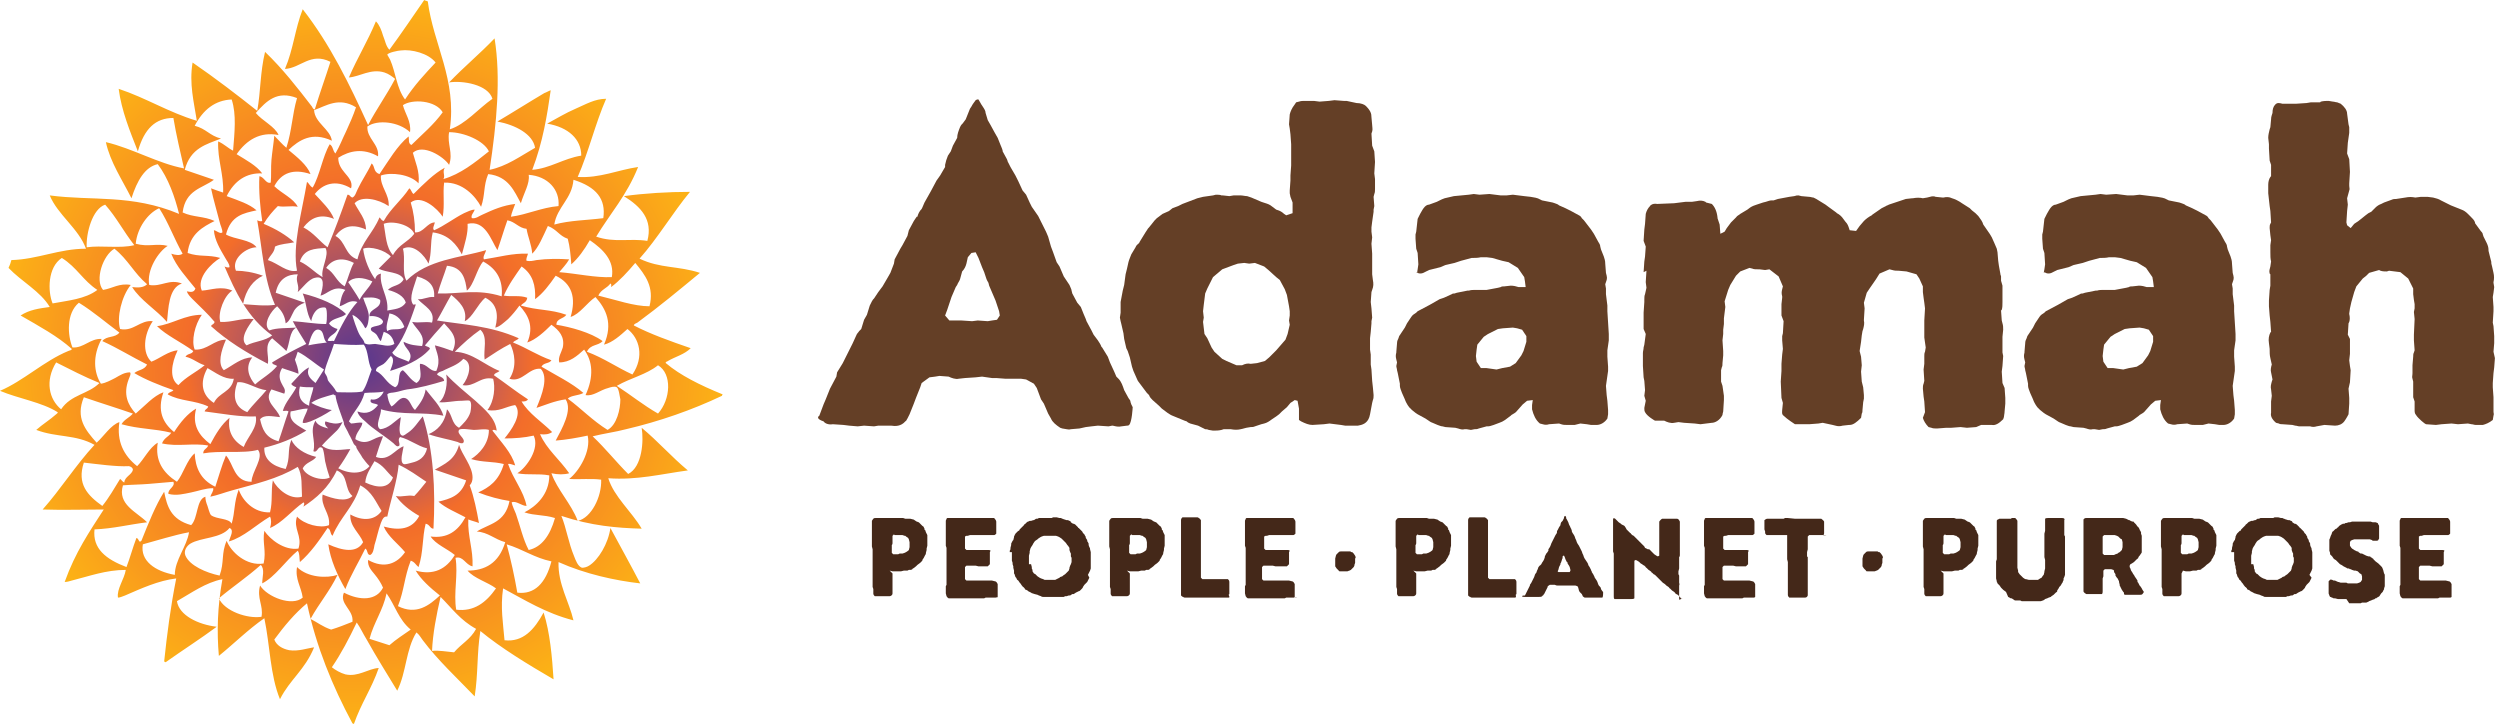
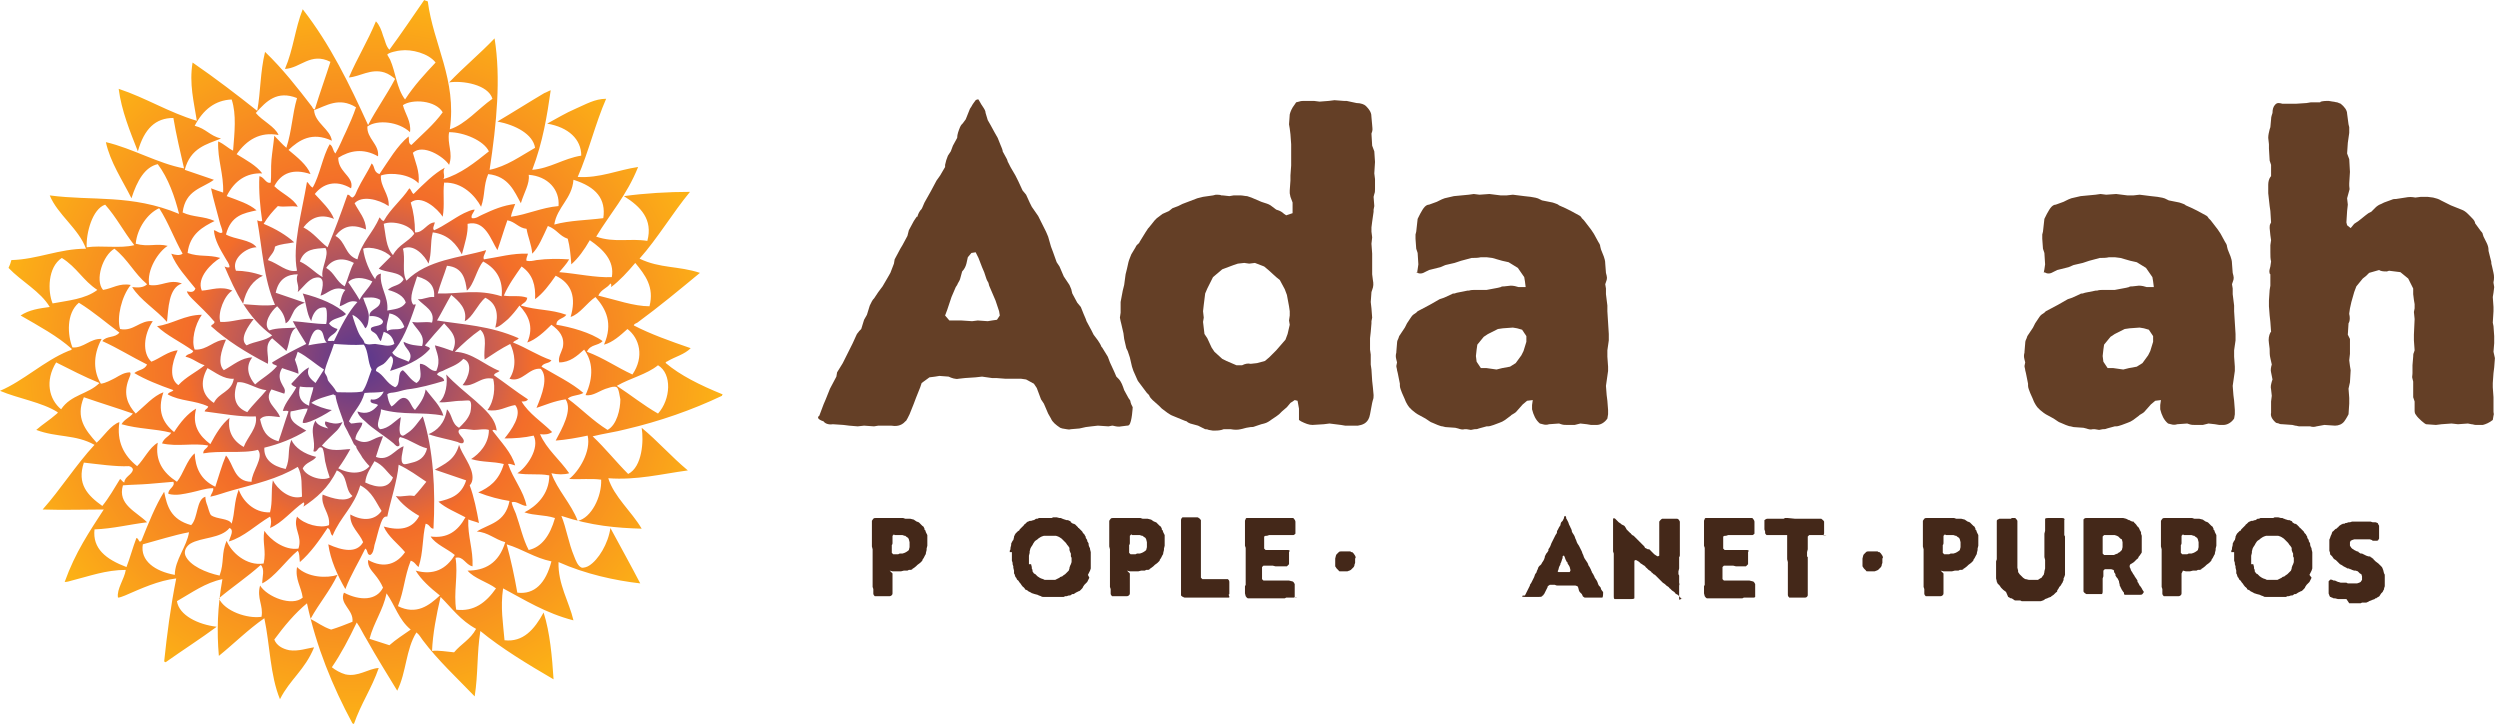
<svg xmlns="http://www.w3.org/2000/svg" width="473" height="137" viewBox="0 0 473 137" fill="none">
  <path d="M155.015 78.65L155.822 76.499L156.225 75.558L157.032 73.542L158.242 71.256L158.376 70.449L159.452 68.702L159.855 67.895L160.931 65.744L161.334 64.937L162.006 63.458C162.141 63.055 162.41 62.92 162.544 62.651L162.947 62.248L163.485 60.5L164.023 59.559L164.561 57.812L164.964 57.005C165.099 56.736 165.233 56.602 165.368 56.467L166.174 55.257L166.981 54.181L167.922 52.568L168.46 51.627L169.132 49.879L169.266 49.072L170.342 47.056L170.745 46.384L171.686 44.636L171.955 43.56L172.896 41.812L173.434 41.006H173.569C173.703 40.468 173.972 39.93 174.375 39.527L174.51 39.258L174.913 38.317L176.123 36.166L177.199 34.149L177.871 33.208L178.812 31.595V31.191C178.947 30.519 179.081 30.116 179.35 29.444L179.888 28.637L180.291 27.561L181.098 26.082C181.098 25.41 181.367 24.738 181.635 24.066L181.77 23.797C181.904 23.528 182.173 23.393 182.308 23.125L182.711 22.587L183.518 20.57L183.787 20.167C184.055 19.629 184.324 19.36 184.593 18.957L184.862 18.822H185.131L185.669 19.763L185.938 20.167C186.207 20.57 186.475 20.973 186.475 21.377L186.879 22.721L187.417 23.662L188.223 25.141L188.761 26.082L189.299 27.427C189.433 27.83 189.568 27.965 189.702 28.502V28.637L190.509 30.116C190.643 30.385 190.643 30.654 190.778 30.788L191.181 31.595L192.122 33.208L192.66 34.283L193.467 36.031L194.139 36.838L194.811 38.317L195.214 39.123L196.424 40.871L196.962 41.947L197.903 43.829L198.307 44.77L198.844 46.653L199.248 47.728L199.92 49.61L200.458 50.417L201.264 52.299L202.34 53.913C202.474 54.316 202.743 54.719 202.743 54.988L202.878 55.526L203.819 57.274L204.491 58.08L205.029 59.425C205.163 59.694 205.298 60.097 205.432 60.366L205.567 60.769L206.508 62.517L206.911 63.324L207.718 64.399C207.987 64.803 208.256 65.206 208.39 65.609L208.525 65.744L209.6 67.492L210.003 68.567L210.81 70.315L211.213 71.256L211.617 71.659C212.155 72.197 212.423 73.004 212.692 73.811L213.499 75.289C213.633 75.558 213.902 75.693 213.902 76.096L214.037 76.499L214.306 77.037C214.306 77.037 214.171 79.861 213.633 80.398C213.499 80.533 213.365 80.533 213.23 80.533L212.155 80.667C211.617 80.802 211.079 80.667 210.541 80.533H210.407L209.735 80.667L207.718 80.533L206.508 80.667L205.432 80.802L204.222 81.07L202.609 81.205C202.206 81.339 202.071 81.205 201.802 81.205L200.996 81.07L200.592 80.936C199.786 80.398 199.113 79.861 198.844 79.188L198.307 78.247L197.5 76.365L196.962 75.558L196.156 73.407L195.618 72.6L194.139 71.794L193.198 71.659H190.24L188.492 71.525H187.685L185.803 71.256L184.593 71.391L182.577 71.525L181.367 71.659C180.829 71.794 180.022 71.525 179.484 71.256L177.736 71.122L176.93 71.256L175.854 71.391L174.375 72.466L174.106 73.273L173.3 75.289L172.896 76.365L172.09 78.382L171.686 79.188C171.552 79.323 171.552 79.592 171.283 79.726C170.476 80.667 169.401 80.667 168.594 80.533H166.174L165.368 80.667L163.485 80.533L162.275 80.667L160.662 80.533L159.586 80.398L157.57 80.264C156.763 80.398 156.091 80.129 155.822 79.726C154.612 79.323 154.612 78.919 155.015 78.65ZM180.829 60.635H181.904L183.921 60.769L184.997 60.635L186.879 60.769L187.685 60.635L188.627 60.5L189.164 59.694L189.03 58.887L188.358 56.87L187.954 55.929L187.148 54.047L187.013 53.509C186.879 53.24 186.744 53.106 186.61 52.703L186.207 51.492L185.803 50.551L185.131 48.804L184.593 47.728L183.787 47.862L183.114 48.669L182.845 49.879C182.711 50.417 182.442 50.955 182.039 51.358L181.635 52.837C181.501 53.24 181.232 53.509 181.098 53.913L180.829 54.316L180.022 56.198L179.215 58.618L178.812 59.694L179.619 60.635H180.829Z" fill="#643F26" />
  <path d="M259.48 22.183L259.614 23.662C259.614 24.066 259.749 24.469 259.614 24.872L259.48 25.276L259.614 27.561L260.018 28.637L260.152 30.654L260.018 32.805L260.152 33.88V35.763C260.152 36.031 260.152 36.435 260.018 36.704L259.883 37.241L260.018 38.989L259.883 39.661V40.065L259.614 41.947L259.48 43.023V43.829L259.614 44.905L259.48 46.115L259.614 47.997V51.896L259.749 52.971C259.883 53.644 259.883 54.181 259.614 54.854L259.48 55.257L259.345 57.139L259.48 58.349L259.614 60.097L259.48 60.769V61.173L259.345 62.786L259.211 63.996V66.147L259.345 67.088V68.971L259.48 69.912L259.614 72.063L259.749 73.273L259.883 74.752C259.883 75.021 259.883 75.424 259.749 75.693L259.614 76.231L259.211 78.382C259.211 78.516 259.077 78.785 259.077 78.919C258.673 80.129 257.732 80.398 256.925 80.533H254.505L253.699 80.398L251.548 80.129L250.472 80.264L248.321 80.398C247.649 80.398 246.976 80.129 246.17 79.726L245.766 79.457V77.306L245.498 75.827L244.96 75.693L244.153 76.231L243.481 77.037L242.54 77.844L242.002 78.382L241.464 78.785L240.658 79.323C240.12 79.726 239.716 79.995 239.179 80.129L238.641 80.264L237.431 80.667C237.162 80.802 236.893 80.802 236.624 80.802L235.817 80.936L234.742 81.205C234.204 81.34 233.532 81.34 232.86 81.205H231.515L231.112 81.34C230.574 81.474 230.036 81.474 229.499 81.474L228.692 81.34C228.423 81.205 228.154 81.205 228.02 81.205L227.482 80.936L226.675 80.533L225.196 80.129C224.927 79.995 224.793 79.995 224.524 79.726L224.121 79.592L221.835 78.651C221.432 78.516 221.163 78.247 220.894 78.113L219.818 77.306L219.281 76.768L218.071 75.693C217.802 75.424 217.533 75.155 217.398 74.752L216.995 74.348L215.785 72.735L215.382 72.197C215.247 72.063 215.113 71.659 214.978 71.391L214.441 70.18L214.172 69.374L213.768 67.626L213.365 66.416L213.096 65.878L212.693 64.13L212.558 63.055L212.155 61.307L212.021 60.769C212.021 60.635 211.886 60.232 211.886 60.097L212.021 59.156V57.139L212.424 54.988L212.693 53.913L212.962 51.896L213.231 50.82L213.5 49.61C213.634 49.073 213.903 48.535 214.037 48.132L214.844 46.787C214.978 46.384 215.247 46.249 215.516 45.98L215.651 45.711L216.726 43.964L216.995 43.56C217.13 43.291 217.264 43.157 217.398 43.023L218.474 41.678L218.877 41.275C219.281 41.006 219.55 40.737 219.953 40.468L221.163 39.93L221.835 39.392L222.911 38.989L223.717 38.586L226.541 37.51L227.616 37.241L229.499 36.972L230.036 36.838C230.44 36.838 230.843 36.838 231.112 36.972H231.381L232.591 37.107L233.397 36.972H234.742C235.145 36.972 235.549 37.107 235.952 37.107L236.759 37.376L238.641 38.182L239.044 38.317C239.448 38.451 239.985 38.586 240.389 38.855L241.464 39.661L241.868 39.796C242.271 39.93 242.674 40.199 242.943 40.468L243.346 40.737L244.556 40.334V38.317L244.153 37.241L244.019 36.569V36.031L244.153 34.149V33.208L244.288 31.326V27.292L244.153 25.41L244.019 24.335L243.884 23.528L244.019 21.646C244.153 21.108 244.422 20.436 244.96 19.764L245.229 19.36L245.766 19.226C246.17 19.091 246.439 19.091 246.842 19.091H248.59L249.665 19.226L251.413 19.091L252.489 18.957L254.237 19.091H254.774L256.657 19.495C257.463 19.495 258.135 19.764 258.404 20.032C259.345 20.974 259.48 21.511 259.48 22.183ZM229.499 52.434L228.423 54.585L228.02 55.526L227.751 57.677L227.616 58.887L227.751 60.097L227.616 60.904L227.885 63.189L228.423 63.996L229.23 65.744L229.767 66.55L231.246 67.895L232.053 68.298L233.935 69.105H235.011C235.549 68.836 236.086 68.702 236.624 68.836L237.834 68.702L239.313 68.298L240.12 67.626L241.464 66.282L243.212 64.265L243.615 63.189L244.019 61.442L243.884 60.635L244.019 59.694V58.887L243.884 57.946L243.481 55.795L243.078 54.719L242.136 52.971L241.464 52.434L239.985 51.089L239.179 50.417L237.431 49.745L236.355 49.879L235.414 49.745L234.204 49.879L233.397 50.148L231.246 50.955L229.499 52.434Z" fill="#643F26" />
  <path d="M268.218 50.955L268.353 50.014L268.218 47.863L267.949 47.056L267.815 45.174V44.367L267.949 43.829L268.218 41.409C268.218 41.409 269.025 39.661 269.563 39.124C269.832 38.855 270.101 38.72 270.37 38.72L271.848 38.182L272.386 37.914C272.655 37.779 272.924 37.645 273.327 37.51L275.075 37.107L277.898 36.838L278.84 36.704L279.915 36.838L281.797 36.704L282.873 36.838L283.948 36.972H285.024L286.234 36.838L288.385 37.107L289.595 37.241C290.267 37.376 290.805 37.376 291.477 37.779L291.746 37.914L293.763 38.317L294.166 38.451C294.435 38.586 294.704 38.586 294.973 38.855L296.183 39.392L297.259 39.93L298.738 40.737C299.006 40.871 299.141 41.006 299.275 41.275L299.679 41.678L301.023 43.426L301.561 44.233L302.368 45.712C302.502 45.98 302.771 46.249 302.771 46.653L302.905 47.19L303.443 48.535C303.578 48.938 303.712 49.342 303.712 49.879L303.846 51.627L303.981 52.165C304.115 52.703 303.981 52.971 303.846 53.375L303.712 53.778L303.846 54.585V55.66L304.115 57.812V58.887L304.25 61.038L304.384 63.189V64.399L304.115 66.282V67.492L304.25 69.374V70.181L303.981 72.063L303.846 73.004L303.981 74.752L304.115 75.827L304.25 77.575V78.382L304.115 79.188C303.578 79.995 302.771 80.398 302.099 80.398H301.023L300.216 80.264L299.006 80.129L297.931 80.398H296.452C296.049 80.398 295.78 80.398 295.376 80.264L294.973 80.129L293.091 80.264C292.687 80.398 292.284 80.398 291.881 80.264L291.343 80.129C290.536 79.457 290.133 78.516 289.864 77.441V76.634L289.999 75.693L288.923 75.827L288.116 76.499L287.041 77.71C286.772 78.113 286.369 78.247 285.965 78.516L285.831 78.651L284.755 79.457C284.352 79.726 284.083 79.861 283.68 79.995L282.604 80.398C282.201 80.533 281.797 80.667 281.528 80.667H281.26L279.781 81.071C279.512 81.205 279.243 81.205 278.974 81.205L278.302 81.34L277.495 81.205H277.092C276.688 81.34 276.285 81.205 275.882 81.071L275.344 80.936L273.462 80.802L272.924 80.667C272.655 80.667 272.386 80.533 271.983 80.398L271.042 79.995C270.638 79.861 270.504 79.726 270.101 79.457L269.697 79.188L268.218 78.382L267.815 78.113C267.681 77.978 267.277 77.71 267.143 77.575L266.605 77.037C266.202 76.499 265.933 75.962 265.798 75.558L265.261 74.348C265.126 73.945 264.857 73.407 264.857 73.004V72.601L264.454 70.584L264.319 70.046C264.319 69.777 264.185 69.508 264.185 69.239L264.319 68.567L264.185 68.029C264.051 67.492 264.051 67.223 264.185 66.685V66.55L264.319 64.937C264.319 64.534 264.454 64.265 264.588 63.996L264.723 63.593L265.798 61.979L266.202 61.173L267.008 59.963C267.277 59.559 267.546 59.425 267.949 59.156L268.218 58.887L270.504 57.677L272.386 56.602L273.193 56.333L274.672 55.66C274.806 55.526 275.075 55.526 275.21 55.526L275.613 55.392L277.63 54.988H277.898C278.302 54.854 278.705 54.854 278.974 54.854H281.26L283.411 54.45L283.948 54.316C284.083 54.181 284.352 54.181 284.621 54.181L285.831 54.047C286.369 54.047 286.906 54.181 287.31 54.316H288.654L288.52 53.24L288.385 52.434L287.175 50.686L285.427 49.61L284.217 49.342L282.335 48.804L281.26 48.669H280.184C279.646 48.804 278.974 48.804 278.436 48.804L276.42 49.342L275.21 49.745L273.462 50.148L272.521 50.551L270.37 51.089L269.563 51.493C268.891 51.896 268.353 51.761 267.949 51.493C268.218 51.896 268.084 51.493 268.218 50.955ZM286.772 68.702L287.847 67.223L288.251 66.416L288.789 64.668V63.593L287.982 62.383L287.041 62.114L286.234 61.979L284.352 62.114L283.411 62.248L281.528 63.189L280.722 63.727L279.512 65.206L279.377 66.147L279.243 67.357L279.377 68.433L280.184 69.643H281.26L282.201 69.777L283.142 69.912L284.217 69.643L285.696 69.374L286.772 68.702Z" fill="#643F26" />
-   <path d="M313.526 38.586L316.753 38.451L318.904 38.182H320.114L321.055 38.048C321.593 37.913 322.131 37.913 322.668 38.182L322.803 38.317L323.878 38.586C324.416 39.123 324.82 39.93 324.954 41.14V41.275L325.357 42.485L325.492 44.233L326.298 43.829L326.702 43.157L327.105 42.619C327.24 42.485 327.374 42.216 327.508 42.081L328.45 41.14C328.718 40.737 328.987 40.737 329.256 40.468L330.601 39.661L331.139 39.258C331.542 38.989 331.945 38.855 332.349 38.72L333.559 38.317L334.096 38.182C334.5 38.048 334.903 37.913 335.172 37.913H335.575L336.382 37.645L338.533 37.241L339.474 37.107C339.877 36.972 340.012 36.972 340.281 36.972L340.819 37.107L342.297 37.241C342.566 37.241 342.835 37.376 343.104 37.376L343.642 37.645L345.39 38.72L345.927 39.123L347.406 40.199L347.541 40.334C348.079 40.602 348.482 41.006 348.751 41.409L349.154 41.947C349.558 42.35 349.692 42.754 349.826 43.157L349.961 43.56L351.171 43.695L351.843 42.754L352.65 41.812C353.053 41.409 353.591 41.006 354.129 40.737L354.263 40.602L356.011 39.392L356.818 38.989C356.952 38.855 357.221 38.855 357.355 38.72L358.969 38.182L359.372 38.048C359.775 37.913 360.179 37.779 360.582 37.645L361.792 37.51H361.927C362.599 37.376 363.271 37.376 363.809 37.51L364.615 37.376L365.153 37.241C365.557 37.107 365.96 37.107 366.229 37.241L367.573 37.376H367.708C368.245 37.241 368.783 37.241 369.321 37.51L369.724 37.645C370.128 37.779 370.531 38.048 370.8 38.182L371.203 38.451L372.682 39.392L373.086 39.796C373.22 39.93 373.623 40.199 373.758 40.334L374.296 40.871C374.699 41.409 375.102 41.947 375.237 42.485L376.447 44.233L376.85 44.905L377.388 46.115C377.522 46.384 377.657 46.787 377.791 47.056L377.926 47.728L378.06 49.341L378.194 50.282L378.463 51.761C378.463 52.03 378.598 52.165 378.598 52.299V53.106L378.867 54.047V57.139C378.867 57.677 378.867 58.215 378.732 58.618L378.598 58.753L378.732 60.635L378.867 61.173C379.001 61.576 379.001 61.979 379.001 62.383L378.867 63.727V66.685L379.001 67.357L378.867 69.239L378.732 70.315L378.867 72.466L379.27 73.407L379.404 75.289V76.365L379.27 77.844C379.27 78.247 379.136 78.65 379.136 78.919L379.001 79.323C378.194 80.129 377.522 80.533 376.85 80.398H374.833L373.892 80.802L372.144 80.936L370.934 80.802L369.187 80.936H368.245L366.498 81.07C366.094 81.07 365.691 81.07 365.422 80.936L364.884 80.802C364.347 80.264 363.943 79.592 363.809 79.054L364.212 77.978L364.078 75.962L363.943 75.02L363.809 73.542C363.809 73.273 363.809 72.869 363.943 72.6L364.078 72.063L363.943 69.912L364.078 68.836V67.357C364.078 67.088 364.078 66.819 364.212 66.55L364.347 65.744L364.078 63.861V60.635L364.212 58.349L364.078 57.274L363.943 56.333L363.809 55.257V54.181L363.137 52.703L362.599 51.896L360.716 51.358L359.238 51.224C358.834 51.224 358.431 51.224 358.028 51.089L357.49 50.955L355.608 51.761L354.935 52.837L353.725 54.585L353.188 55.392L352.65 57.274L352.784 58.349L352.65 60.5V60.635C352.784 61.173 352.65 61.71 352.515 62.248L352.381 62.651L352.246 63.458L352.112 64.668L351.843 66.416L352.112 67.492L352.246 69.105L352.112 70.315L352.246 72.197L352.515 73.273L352.65 74.752V75.424L352.515 76.096L352.381 77.575C352.381 77.709 352.381 78.113 352.246 78.247L352.112 79.054C351.305 79.861 350.633 80.398 349.961 80.398H349.826L348.616 80.533C348.213 80.667 347.675 80.667 347.272 80.533L346.734 80.398L344.852 79.995L344.045 80.129L342.297 80.264H339.609C339.609 80.264 338.13 79.323 337.457 78.65C337.054 78.382 337.189 77.844 337.189 77.575L337.323 76.231L337.054 75.289L336.92 72.197L337.054 70.18V68.836L337.189 67.088L337.323 66.013L337.189 64.399V63.593L337.323 63.055L337.457 60.769L337.054 59.694V57.543L337.189 56.333V56.064C337.054 55.526 337.054 55.257 337.189 54.719L337.323 54.181L336.516 52.299L334.769 50.955L333.962 51.089L332.886 50.955H332.617C332.214 50.955 331.811 50.955 331.542 50.82L331.004 50.686L329.256 51.358L328.45 52.165L327.374 53.913L326.971 54.854L326.298 57.005L326.433 58.08L326.164 60.231V61.307L326.03 62.383V63.189L325.895 64.399L326.03 66.416V67.223L325.895 68.702C325.895 69.105 325.895 69.239 325.761 69.508L325.626 70.046V72.197L325.895 73.004L326.164 74.886V75.693L326.03 77.844C326.03 77.978 325.895 78.247 325.895 78.516C325.357 79.592 324.416 79.995 323.878 79.995L321.727 80.264L320.652 80.129L318.635 79.995L317.559 79.861L316.753 79.995C316.081 80.129 315.408 79.861 314.871 79.592H313.123C313.123 79.592 311.644 78.785 311.241 77.978C311.106 77.709 311.106 77.575 311.106 77.172L311.375 75.827L311.106 74.886L311.241 73.811L311.106 72.063L310.972 71.391L310.837 69.239V66.819C310.837 66.416 310.972 66.147 310.972 65.744L311.106 65.206L311.375 63.189L310.972 62.248V59.156L311.106 57.139V56.736C311.106 56.333 311.106 55.929 311.241 55.66L311.509 54.45L311.375 53.375L311.509 51.224L310.972 51.492L311.106 49.476L311.241 48.535L311.375 46.653L310.972 45.577L311.106 43.426L311.241 42.35L311.375 40.468C311.509 39.93 311.778 39.392 312.182 38.989C312.316 38.72 312.854 38.451 313.526 38.586Z" fill="#643F26" />
  <path d="M386.799 50.955L386.934 50.014L386.799 47.863L386.53 47.056L386.396 45.174V44.367L386.53 43.829L386.799 41.409C386.799 41.409 387.606 39.661 388.144 39.124C388.412 38.855 388.681 38.72 388.95 38.72L390.429 38.182L390.967 37.914C391.236 37.779 391.505 37.645 391.908 37.51L393.656 37.107L396.479 36.838L397.42 36.704L398.496 36.838L400.378 36.704L401.454 36.838L402.529 36.972H403.605L404.815 36.838L406.966 37.107L408.176 37.241C408.848 37.376 409.386 37.376 410.058 37.779L410.327 37.914L412.344 38.317L412.747 38.451C413.016 38.586 413.285 38.586 413.554 38.855L414.764 39.392L415.839 39.93L417.318 40.737C417.587 40.871 417.722 41.006 417.856 41.275L418.259 41.678L419.604 43.426L420.142 44.233L420.948 45.712C421.083 45.98 421.352 46.249 421.352 46.653L421.486 47.19L422.024 48.535C422.158 48.938 422.293 49.342 422.293 49.879L422.427 51.627L422.562 52.165C422.696 52.703 422.562 52.971 422.427 53.375L422.293 53.778L422.427 54.585V55.66L422.696 57.812V58.887L422.831 61.038L422.965 63.189V64.399L422.696 66.282V67.492L422.831 69.374V70.181L422.562 72.063L422.427 73.004L422.562 74.752L422.696 75.827L422.831 77.575V78.382L422.696 79.188C422.158 79.995 421.352 80.398 420.679 80.398H419.873L419.066 80.264L417.856 80.129L416.78 80.398H415.302C414.898 80.398 414.629 80.398 414.226 80.264L413.823 80.129L411.94 80.264C411.537 80.398 411.134 80.398 410.73 80.264L410.193 80.129C409.386 79.457 408.983 78.516 408.714 77.441V76.634L408.848 75.693L407.773 75.827L406.966 76.499L405.89 77.71C405.621 78.113 405.218 78.247 404.815 78.516L404.68 78.651L403.605 79.457C403.201 79.726 402.933 79.861 402.529 79.995L401.454 80.398C401.05 80.533 400.647 80.667 400.378 80.667H400.109L398.63 81.071C398.361 81.205 398.093 81.205 397.824 81.205L397.151 81.34L396.345 81.205H395.941C395.538 81.34 395.135 81.205 394.731 81.071L394.194 80.936L392.311 80.802L391.774 80.667C391.505 80.667 391.236 80.533 390.833 80.398L389.891 79.995C389.488 79.861 389.354 79.726 388.95 79.457L388.547 79.188L387.068 78.382L386.665 78.113C386.53 77.978 386.127 77.71 385.992 77.575L385.455 77.037C385.051 76.499 384.782 75.962 384.648 75.558L384.11 74.348C383.976 73.945 383.707 73.407 383.707 73.004V72.601L383.304 70.584L383.169 70.046C383.169 69.777 383.035 69.508 383.035 69.239L383.169 68.567L383.035 68.029C382.9 67.492 382.9 67.223 383.035 66.685V66.55L383.169 64.937C383.169 64.534 383.304 64.265 383.438 63.996L383.572 63.593L384.648 61.979L385.051 61.173L385.858 59.963C386.127 59.559 386.396 59.425 386.799 59.156L387.068 58.887L389.354 57.677L391.236 56.602L392.043 56.333L393.521 55.66C393.656 55.526 393.925 55.526 394.059 55.526L394.463 55.392L396.479 54.988H396.748C397.151 54.854 397.555 54.854 397.824 54.854H400.109L402.26 54.45L402.798 54.316C402.933 54.181 403.201 54.181 403.47 54.181L404.68 54.047C405.218 54.047 405.756 54.181 406.159 54.316H407.504L407.369 53.24L407.235 52.434L406.025 50.686L404.277 49.61L403.067 49.342L401.185 48.804L400.109 48.669H399.034C398.496 48.804 397.824 48.804 397.286 48.804L395.269 49.342L394.059 49.745L392.311 50.148L391.37 50.551L389.219 51.089L388.412 51.493C387.74 51.896 387.202 51.761 386.799 51.493C386.665 51.896 386.665 51.493 386.799 50.955ZM405.353 68.702L406.428 67.223L406.832 66.416L407.369 64.668V63.593L406.563 62.383L405.622 62.114L404.815 61.979L402.933 62.114L401.991 62.248L400.109 63.189L399.303 63.727L398.093 65.206L397.958 66.147L397.824 67.357L397.958 68.433L398.765 69.643H399.84L400.781 69.777L401.723 69.912L402.798 69.643L404.277 69.374L405.353 68.702Z" fill="#643F26" />
  <path d="M431.838 19.629H434.393L436.41 19.494L437.216 19.36H438.964L439.098 19.226C439.636 19.091 440.174 19.091 440.577 19.091L441.384 19.226C441.653 19.226 441.922 19.36 442.191 19.36L442.863 19.629C443.535 20.167 444.073 20.839 444.073 21.511L444.342 23.528L444.476 24.066V25.141L444.207 27.023L444.073 29.04L444.476 30.116L444.611 32.536L444.476 34.687V35.09C444.476 35.493 444.611 35.762 444.476 36.031L444.073 37.51L444.207 38.72L444.073 39.93L443.939 42.081L444.073 42.619L444.745 43.157L445.417 42.35L446.224 41.812L447.569 40.737C447.703 40.602 447.972 40.468 448.106 40.334L448.644 40.065L449.451 39.258C449.72 38.989 450.123 38.72 450.526 38.586L451.064 38.317L452.543 37.779C452.812 37.645 453.081 37.645 453.35 37.645L455.097 37.376C455.77 37.241 456.307 37.241 456.98 37.376L458.055 37.241H459.265L460.341 37.376C460.879 37.51 461.416 37.645 461.82 37.913L462.089 38.048L463.702 38.855L465.719 39.661C466.122 39.796 466.525 40.065 466.929 40.468L467.466 41.006C467.87 41.409 468.139 41.678 468.273 42.081V42.216L469.349 43.695C469.483 43.829 469.752 44.098 469.752 44.367L469.886 44.77L470.424 45.846C470.693 46.383 470.828 46.787 470.828 47.325V47.459L471.231 49.072C471.365 49.476 471.365 49.61 471.365 49.879L471.5 50.417L471.769 51.627C471.903 52.165 471.903 52.837 471.769 53.375V53.509L471.903 54.316L471.769 55.391L471.634 56.198L471.769 58.08V58.887L471.634 61.038L471.769 61.71L471.903 63.593V64.937L471.769 66.55L472.038 67.76L471.903 69.508L471.769 70.584L471.634 72.466V73.273L471.769 75.155V77.844C471.769 78.247 471.903 78.247 471.769 78.65L471.634 79.457C470.962 79.995 470.29 80.264 469.752 80.398H468.408C468.139 80.398 467.87 80.264 467.601 80.264L466.929 80.129L465.046 80.264L463.836 80.129L461.954 80.264L460.879 80.398L458.996 80.264C458.862 80.264 457.517 79.188 457.114 78.516C456.845 78.247 456.845 77.844 456.845 77.575V75.962L456.576 75.155V72.197L456.442 71.659C456.307 71.256 456.442 71.121 456.442 70.584V69.105L456.576 67.492C456.576 67.223 456.576 66.954 456.711 66.685L456.845 66.281L456.711 64.399V63.324L456.845 60.366L456.711 59.021C456.711 58.887 456.845 58.484 456.845 58.349V57.542L456.711 56.736L456.576 55.66V54.585L455.635 52.702L454.156 51.492L453.081 51.358L452.005 51.224L451.602 51.358C451.199 51.358 450.795 51.358 450.392 51.224L450.123 51.089L448.241 51.627L447.703 52.165L447.031 52.702L445.821 54.181L445.417 55.257L444.88 57.139L444.611 58.349L444.476 59.29V59.425C444.611 59.962 444.611 60.5 444.476 60.904L444.342 61.172L444.207 63.324L444.611 64.13V66.954L444.476 68.164L444.611 69.239L444.745 70.046L444.611 72.332L444.342 73.541L444.476 75.289V76.365L444.342 78.382C444.342 78.382 443.938 79.188 443.535 79.726C443.132 80.264 442.46 80.533 441.787 80.533L439.771 80.398L438.292 80.667C437.888 80.802 437.485 80.802 437.082 80.667H435.065C434.796 80.667 434.527 80.533 434.258 80.533L433.721 80.398L431.838 80.264C431.704 80.264 431.301 80.264 431.166 80.129L430.628 79.995C429.822 79.323 429.553 78.65 429.687 78.113V75.962L429.822 74.886L429.687 73.676C429.553 73.138 429.687 72.735 429.822 72.197L429.956 71.794L429.687 70.449C429.553 70.046 429.687 69.374 429.822 68.97L429.553 67.76C429.418 67.223 429.418 66.685 429.418 66.147V66.013L429.284 64.937C429.149 64.13 429.284 63.458 429.553 62.92L429.687 62.786L429.553 60.904L429.418 59.694L429.284 57.946V56.87L429.418 54.854L429.553 54.047V51.896L429.418 51.761C429.284 51.224 429.418 50.955 429.553 50.417L429.687 49.476C429.553 48.938 429.553 48.4 429.553 47.728V46.383L429.687 45.442L429.553 44.501L429.418 43.157C429.418 42.754 429.418 42.619 429.553 42.35L429.687 42.081L429.553 39.93L429.418 38.989L429.15 36.569V34.956C429.15 34.418 429.284 33.88 429.553 33.477L429.687 33.342V31.191L429.418 30.384L429.284 28.099V27.292L429.15 26.082C429.15 25.544 429.284 25.007 429.418 24.469L429.553 24.066L429.687 22.587C429.687 22.318 429.732 22.049 429.822 21.78L429.956 21.377C429.956 20.704 430.091 20.167 430.494 19.763C430.897 19.36 431.301 19.494 431.838 19.629Z" fill="#643F26" />
  <path d="M168.863 108.497V112.262C168.863 112.665 168.46 112.8 168.326 112.8H165.502C165.233 112.531 165.233 112.396 165.233 112.262V111.455L165.099 111.052V103.926L164.964 103.389V101.237V100.834V98.549C164.964 98.549 165.099 98.28 165.233 98.145C165.368 98.011 165.502 98.011 165.637 98.011H170.88L171.283 98.145H172.225L172.762 98.28C172.852 98.28 172.942 98.324 173.031 98.414L173.435 98.683C173.569 98.683 173.703 98.817 173.838 98.817L174.107 99.086L174.241 99.221L174.51 99.49C174.645 99.624 174.779 99.624 174.779 99.758L174.913 100.027V100.162C174.913 100.162 174.913 100.296 175.048 100.296L175.182 100.7L175.317 100.969L175.451 101.237V103.254L175.317 103.792V104.061L175.182 104.599C175.182 104.733 175.182 104.867 175.048 105.002L174.913 105.271L174.779 105.54L174.51 105.943V106.077L174.376 106.212L174.107 106.481L173.569 106.884L173.435 107.019L173.3 107.153L172.762 107.556C172.762 107.556 172.628 107.556 172.628 107.691L172.359 107.825H171.956L171.687 107.96H171.015L170.477 108.094H168.863L168.326 107.96L168.863 108.497ZM169.132 101.103L168.863 101.372V102.716C168.863 102.851 168.863 102.985 168.729 103.12V104.599L168.998 104.867H169.939L170.208 104.733H170.746L171.149 104.599L171.418 104.464L171.821 104.195L171.956 104.061L172.09 103.523V102.582L171.956 102.044L171.821 101.775L171.418 101.506L171.283 101.372H171.149L170.746 101.237H169.267C169.267 101.237 169.267 101.237 169.132 101.103Z" fill="#442819" />
-   <path d="M188.358 113.069H186.476L186.207 113.203H179.485C179.216 113.069 179.216 112.934 179.082 112.8L178.947 112.262V111.321V110.918L179.082 110.649V103.657L178.947 103.254V98.549C178.947 98.414 179.082 98.28 179.082 98.145L179.216 98.011H188.089C188.089 98.011 188.493 98.414 188.493 98.683V100.969C188.358 101.103 188.224 101.237 188.089 101.237H183.518L183.115 101.372H182.846L182.577 101.506V103.792L182.846 104.061H187.014C187.148 104.061 187.283 104.061 187.417 104.195L187.283 104.464V106.75L187.148 106.884C187.014 107.019 186.879 107.153 186.879 107.153H185.132L184.594 107.019H182.846L182.577 107.287V109.573L182.846 109.842H187.686L188.224 109.976C188.493 109.976 188.627 110.245 188.762 110.514V112.934L188.627 113.069C188.627 112.934 188.493 113.069 188.358 113.069Z" fill="#442819" />
  <path d="M191.047 104.464V104.195L191.181 103.926V103.657L191.315 103.12V102.851L191.45 102.582C191.45 102.447 191.584 102.447 191.584 102.313L191.719 102.178L191.853 101.641V101.506L191.988 101.237C191.988 101.103 192.122 101.103 192.122 100.968L192.257 100.834L192.525 100.565L192.66 100.431H192.794L192.929 100.162L193.198 99.893L193.332 99.758L193.735 99.355C193.735 99.221 193.87 99.221 194.004 99.086L194.273 98.817C194.273 98.817 194.408 98.683 194.542 98.683L194.811 98.548H195.08L195.483 98.414H195.618L196.021 98.145H196.29L196.559 98.011H198.979L199.248 97.876H199.92L200.458 98.011H200.727L200.996 98.145C201.13 98.145 201.264 98.28 201.399 98.28L201.802 98.414H202.071L202.34 98.548C202.474 98.548 202.609 98.683 202.609 98.817L203.012 99.086H203.147L203.416 99.221L203.55 99.355L203.684 99.49L203.953 99.758C203.953 99.758 203.953 99.893 204.088 99.893L204.222 100.027L204.491 100.296L204.76 100.565L204.894 100.834L205.163 101.103L205.298 101.372C205.432 101.506 205.432 101.641 205.432 101.775L205.701 102.178V102.313C205.701 102.447 205.836 102.582 205.836 102.582L205.97 102.851V103.12L206.104 103.523C206.239 103.657 206.239 103.792 206.239 103.926L206.373 104.464V105.271V107.556L206.239 107.96L206.104 108.229L205.836 108.766L206.104 109.304L205.97 109.573L205.701 110.111L205.567 110.245L205.298 110.514L205.163 110.649L204.894 111.052C204.894 111.186 204.76 111.321 204.626 111.455L204.491 111.59L204.357 111.724C204.267 111.814 204.177 111.859 204.088 111.859L203.819 111.993L203.55 112.127L203.147 112.396H202.878L202.474 112.665H202.206L201.802 112.8H201.533L201.264 112.934H197.366C197.231 112.934 197.097 112.934 196.962 112.8L196.559 112.665L196.29 112.531L195.752 112.396L195.349 112.262C195.259 112.262 195.17 112.217 195.08 112.127L194.542 111.859L194.408 111.724L194.139 111.59C194.004 111.59 193.87 111.455 193.87 111.321L193.601 111.052C193.601 111.052 193.467 111.052 193.467 110.917L193.332 110.783L193.063 110.38L192.929 110.245L192.66 109.842C192.525 109.707 192.391 109.707 192.391 109.573L192.257 109.304L192.122 109.17L191.988 108.766C191.988 108.632 191.853 108.497 191.853 108.497V107.96L191.719 107.422V107.153L191.584 106.75V106.481L191.45 106.077V104.464H191.047ZM195.08 106.75L195.214 107.287V107.556L195.349 107.825V108.094L195.618 108.497L195.887 108.632L196.155 108.901L196.29 109.035L196.693 109.304L196.962 109.439L197.366 109.573L197.634 109.707H199.651L199.92 109.573L200.458 109.304L200.592 109.17L200.996 109.035L201.13 108.901L201.533 108.632L201.668 108.497L202.206 107.96L202.34 107.556V107.422L202.474 107.019L202.609 106.75L202.743 106.346V105.54L202.609 105.271V104.733L202.474 104.464L202.34 104.061V103.657L202.071 103.254L201.937 103.12L201.668 102.716L201.533 102.582L201.13 102.178L200.861 101.91L200.458 101.641L200.189 101.506L199.786 101.372H197.5L197.097 101.506L196.828 101.641L196.424 101.91L196.29 102.044L195.887 102.313L195.752 102.447L195.483 102.851L195.349 103.12L195.08 103.523L194.945 103.792L194.811 104.33V104.598L194.677 105.136V106.75H195.08Z" fill="#442819" />
  <path d="M213.768 108.497V112.262C213.768 112.665 213.365 112.8 213.23 112.8H210.407C210.138 112.531 210.138 112.396 210.138 112.262V111.455L210.004 111.052V103.926L209.869 103.389V101.237V100.834V98.549C209.869 98.549 210.004 98.28 210.138 98.145C210.273 98.011 210.407 98.011 210.541 98.011H215.785L216.188 98.145H217.129L217.667 98.28C217.757 98.28 217.846 98.324 217.936 98.414L218.339 98.683C218.474 98.683 218.608 98.817 218.743 98.817L219.012 99.086L219.146 99.221L219.415 99.49C219.549 99.624 219.684 99.624 219.684 99.758L219.818 100.027V100.162C219.818 100.162 219.818 100.296 219.953 100.296L220.087 100.7L220.222 100.969L220.356 101.237V103.254L220.222 103.792V104.061L220.087 104.599C220.087 104.733 220.087 104.867 219.953 105.002L219.818 105.271L219.684 105.54L219.415 105.943V106.077L219.28 106.212L219.012 106.481L218.474 106.884L218.339 107.019L218.205 107.153L217.667 107.556C217.667 107.556 217.533 107.556 217.533 107.691L217.264 107.825H216.86L216.592 107.96H215.919L215.382 108.094H213.768L213.23 107.96L213.768 108.497ZM214.037 101.103L213.768 101.372V102.716C213.768 102.851 213.768 102.985 213.634 103.12V104.599L213.903 104.867H214.844L215.113 104.733H215.65L216.054 104.599L216.323 104.464L216.726 104.195L216.86 104.061L216.995 103.523V102.582L216.86 102.044L216.726 101.775L216.323 101.506L216.188 101.372H216.054L215.65 101.237H214.172C214.306 101.237 214.172 101.237 214.037 101.103Z" fill="#442819" />
  <path d="M232.322 113.069H224.255C224.121 113.069 223.986 113.069 223.852 112.934C223.717 112.934 223.583 112.8 223.448 112.665V107.422V98.414C223.448 98.145 223.583 98.011 223.717 97.876H226.541C226.63 97.876 226.72 97.921 226.809 98.011C227.078 98.145 227.078 98.279 227.213 98.414V104.33V104.733V107.019V109.304L227.482 109.573H232.322C232.456 109.707 232.591 109.842 232.591 110.111V112.396L232.456 112.531C232.725 113.069 232.591 113.069 232.322 113.069Z" fill="#442819" />
  <path d="M245.229 113.069H243.347L243.078 113.203H236.087C235.818 113.069 235.818 112.934 235.683 112.8L235.549 112.262V111.321V110.918L235.683 110.649V103.657L235.549 103.254V98.549C235.549 98.414 235.683 98.28 235.683 98.145L235.818 98.011H244.691C244.691 98.011 245.095 98.414 245.095 98.683V100.969C244.96 101.103 244.826 101.237 244.691 101.237H240.12L239.717 101.372H239.448L239.179 101.506V103.792L239.448 104.061H243.616C243.75 104.061 243.885 104.061 244.019 104.195L243.885 104.464V106.75L243.75 106.884L243.481 107.153H241.33L240.792 107.019H239.044L238.776 107.287V109.573L239.044 109.842H243.885L244.422 109.976C244.691 109.976 244.826 110.245 244.96 110.514V112.934L244.826 113.069C245.498 112.934 245.363 113.069 245.229 113.069Z" fill="#442819" />
  <path d="M252.892 104.867L253.296 104.464C253.43 104.33 253.564 104.33 253.699 104.33H255.447C255.581 104.33 255.581 104.464 255.716 104.464H255.85L256.119 104.733C256.253 104.867 256.253 105.002 256.388 105.136C256.522 105.405 256.522 105.54 256.388 105.674V106.481L256.253 106.884V107.019L256.119 107.287L255.85 107.556L255.581 107.825L255.312 107.96C255.178 107.96 255.043 108.094 254.909 108.094H253.564C253.43 108.094 253.296 108.094 253.296 107.96L252.892 107.556C252.758 107.422 252.758 107.287 252.623 107.153V105.674C252.758 105.136 252.758 105.002 252.892 104.867Z" fill="#442819" />
-   <path d="M267.949 108.497V112.262C267.949 112.665 267.546 112.8 267.412 112.8H264.588C264.319 112.531 264.319 112.396 264.319 112.262V111.455L264.185 111.052V103.926L264.05 103.389V101.237V100.834V98.549C264.05 98.549 264.185 98.28 264.319 98.145C264.454 98.011 264.588 98.011 264.723 98.011H269.966L270.369 98.145H271.311L271.848 98.28C271.938 98.28 272.028 98.324 272.117 98.414L272.521 98.683C272.655 98.683 272.789 98.817 272.924 98.817L273.193 99.086L273.327 99.221L273.596 99.49C273.731 99.624 273.865 99.624 273.865 99.758L273.999 100.027V100.162C273.999 100.162 273.999 100.296 274.134 100.296L274.268 100.7L274.403 100.969L274.537 101.237V103.254L274.403 103.792V104.061L274.268 104.599C274.268 104.733 274.268 104.867 274.134 105.002L273.999 105.271L273.865 105.54L273.596 105.943V106.077L273.462 106.212L273.193 106.481L272.655 106.884L272.521 107.019L272.386 107.153L271.848 107.556C271.848 107.556 271.714 107.556 271.714 107.691L271.445 107.825H271.042L270.773 107.96H270.101L269.563 108.094H267.949L267.412 107.96L267.949 108.497ZM268.218 101.103L267.949 101.372V102.716C267.949 102.851 267.949 102.985 267.815 103.12V104.599L268.084 104.867H269.025L269.294 104.733H269.832L270.235 104.599L270.504 104.464L270.907 104.195L271.042 104.061L271.176 103.523V102.582L271.042 102.044L270.907 101.775L270.504 101.506L270.369 101.372H270.235L269.832 101.237H268.353C268.487 101.237 268.353 101.237 268.218 101.103Z" fill="#442819" />
-   <path d="M286.504 113.069H278.572C278.438 113.069 278.303 113.069 278.169 112.934C278.034 112.934 277.9 112.8 277.766 112.665V107.422V98.414C277.766 98.145 277.9 98.011 278.034 97.876H280.858C280.947 97.876 281.037 97.921 281.127 98.011C281.396 98.145 281.396 98.279 281.53 98.414V104.33V104.733V107.019V109.304L281.799 109.573H286.639C286.773 109.707 286.908 109.842 286.908 110.111V112.396L286.773 112.531C286.908 113.069 286.773 113.069 286.504 113.069Z" fill="#442819" />
  <path d="M288.52 112.665L288.788 112.128L288.923 111.859L289.192 111.321L289.461 110.783V110.649L289.73 110.245L289.864 109.976L290.133 109.439L290.267 109.17L290.402 108.766C290.402 108.632 290.536 108.632 290.536 108.498L290.671 108.363L290.805 107.96L290.94 107.691L291.074 107.288L291.209 107.153C291.209 107.153 291.209 107.019 291.343 107.019L291.612 106.75L291.746 106.481L292.015 106.077L292.15 105.809L292.284 105.405V105.271L292.553 104.733L292.687 104.599L292.956 104.195V103.926L293.225 103.523L293.36 103.254C293.36 103.12 293.494 102.985 293.494 102.851L293.629 102.582L293.897 102.044L294.166 101.506L294.301 101.237L294.57 100.834V100.7C294.57 100.565 294.57 100.431 294.704 100.296L294.839 100.027L294.973 99.758L295.242 99.355C295.242 99.221 295.242 99.086 295.376 98.817L295.511 98.683L295.645 98.549L295.914 98.011V97.876C295.914 97.742 296.049 97.607 296.183 97.607L296.317 97.876V98.011C296.317 98.145 296.452 98.28 296.452 98.28L296.586 98.549L296.721 98.817L296.855 99.221L296.99 99.49L297.124 99.758C297.124 99.848 297.169 99.938 297.259 100.027L297.393 100.431V100.565L297.527 100.834L297.796 101.237L297.931 101.506L298.065 101.91L298.2 102.179L298.334 102.582L298.469 102.851L298.737 103.254L298.872 103.523L299.141 104.061L299.275 104.33L299.41 104.733L299.544 105.002L299.679 105.405L299.813 105.674L300.082 106.077L300.351 106.481C300.351 106.615 300.485 106.615 300.485 106.75V106.884L300.754 107.288L300.889 107.556L301.023 107.825C301.023 107.825 301.023 107.96 301.157 108.094V108.229L301.426 108.632L301.561 108.901L301.695 109.17C301.695 109.304 301.83 109.439 301.83 109.439L302.099 109.842L302.233 110.111L302.367 110.514L302.502 110.783L302.636 110.918C302.771 111.052 302.905 111.186 302.905 111.455L303.174 111.859L303.309 111.993V112.262C303.309 112.262 303.309 112.934 303.174 113.069H299.813C299.544 112.934 299.41 112.8 299.41 112.665L299.275 112.396L298.872 111.993L298.737 111.724L298.603 111.186L298.469 110.918L298.065 110.783H294.704C294.57 110.783 294.435 110.783 294.166 110.649H293.225L292.822 110.918V111.052L292.553 111.59L292.419 111.859L292.15 112.396L292.015 112.531C292.015 112.531 292.015 112.665 291.881 112.665C291.746 112.934 291.477 112.934 291.209 112.934H288.385C288.251 112.934 287.982 112.934 287.982 112.8C287.982 112.665 288.385 112.665 288.52 112.665ZM294.839 108.229H296.99L297.124 107.96V107.825L296.99 107.288L296.855 107.019L296.586 106.615V106.481C296.586 106.481 296.586 106.346 296.452 106.346L296.317 106.077L296.183 105.809L296.049 105.405L295.914 105.136H295.78L295.645 105.271V105.54C295.645 105.674 295.511 105.809 295.511 105.943L295.376 106.346C295.376 106.481 295.242 106.481 295.242 106.615V106.75L294.973 107.288L294.839 107.825L294.704 108.094L294.973 108.363L294.839 108.229Z" fill="#442819" />
  <path d="M318.232 113.338C317.963 113.203 317.963 113.069 317.829 112.934L317.695 112.8L317.426 112.531L317.157 112.396C317.022 112.396 317.022 112.262 316.888 112.128L316.753 111.993L316.35 111.724L316.216 111.59L315.947 111.321C315.947 111.321 315.812 111.321 315.812 111.186L315.678 111.052L315.275 110.783L315.006 110.514L314.602 110.245L314.199 109.842L313.93 109.573L313.527 109.17L313.123 108.766L312.855 108.632L312.586 108.363C312.586 108.363 312.451 108.363 312.451 108.229L312.317 108.094L311.913 107.825L311.779 107.691L311.51 107.422C311.51 107.422 311.376 107.422 311.376 107.287L311.107 107.019L310.838 106.884L310.703 106.75L310.435 106.615L310.166 106.346L309.762 106.077L309.493 105.943L309.225 106.077V112.8V113.203C309.09 113.338 308.821 113.338 308.687 113.338H305.46C305.326 113.203 305.326 113.069 305.326 112.8V104.733L305.191 104.33V101.91V98.28C305.191 98.145 305.326 98.011 305.326 98.011L305.595 98.145L306.132 98.683L306.267 98.817L306.67 99.086L306.805 99.221L307.073 99.355C307.208 99.355 307.208 99.49 307.342 99.49L307.611 99.893L307.746 100.162L308.015 100.431L308.149 100.565L308.418 100.834C308.418 100.834 308.552 100.834 308.552 100.969L308.687 101.103L308.821 101.237L309.09 101.372L309.225 101.506L309.359 101.641L309.628 101.91L309.762 102.044L310.166 102.447L310.569 102.851L310.703 102.985L311.107 103.389L311.241 103.657L311.779 103.926H312.048L312.317 104.195L312.586 104.464L312.72 104.599L312.989 104.867L313.392 105.136L313.661 105.271L313.93 105.136V98.683C313.93 98.683 314.199 98.28 314.468 98.145H317.291C317.56 98.145 317.695 98.414 317.829 98.683V105.002C317.829 105.136 317.829 105.271 317.695 105.405V107.556L317.56 108.094V108.632L317.695 108.901V110.245C317.695 110.38 317.829 110.514 317.695 110.783V113.338V113.472C318.367 113.203 318.367 113.338 318.232 113.338Z" fill="#442819" />
  <path d="M331.811 113.069H329.928L329.659 113.203H322.937C322.668 113.069 322.668 112.934 322.534 112.8L322.399 112.262V111.321V110.918L322.534 110.649V103.657L322.399 103.254V98.549C322.399 98.414 322.534 98.28 322.534 98.145L322.668 98.011H331.542C331.542 98.011 331.945 98.414 331.945 98.683V100.969C331.811 101.103 331.676 101.237 331.542 101.237H326.97L326.567 101.372H326.298L326.029 101.506V103.792L326.298 104.061H330.466C330.601 104.061 330.735 104.061 330.869 104.195L330.735 104.464V106.75L330.601 106.884L330.332 107.153H328.449L327.912 107.019H326.164L325.895 107.287V109.573L326.164 109.842H331.004L331.542 109.976C331.811 109.976 331.945 110.245 332.079 110.514V112.934L331.945 113.069C332.079 112.934 331.945 113.069 331.811 113.069Z" fill="#442819" />
  <path d="M345.524 101.237H342.298L342.029 101.506V103.254V103.926L341.894 104.464V105.271L342.029 105.405V108.229V112.665C341.894 113.069 341.625 113.069 341.357 113.069H338.533C338.399 112.934 338.264 112.8 338.264 112.531V106.346L338.13 105.809V101.237H337.861H337.727H334.231C334.097 101.103 333.962 100.969 333.962 100.834V100.565L333.828 100.162V98.414C333.962 98.28 334.231 98.145 334.365 98.145H337.458L337.727 98.011H338.264L339.609 98.145H344.583C344.583 98.145 345.121 98.549 345.121 98.683V100.162V100.834C345.121 100.969 345.121 101.103 344.987 101.237C344.852 101.372 345.659 101.237 345.524 101.237Z" fill="#442819" />
  <path d="M352.652 104.867L353.055 104.464C353.189 104.33 353.324 104.33 353.458 104.33H355.206C355.341 104.33 355.34 104.464 355.475 104.464H355.609L355.878 104.733C356.013 104.867 356.013 105.002 356.147 105.136C356.282 105.405 356.282 105.54 356.147 105.674V106.481L356.013 106.884V107.019L355.878 107.287L355.609 107.556L355.34 107.825L355.072 107.96C354.937 107.96 354.803 108.094 354.668 108.094H353.324C353.189 108.094 353.055 108.094 353.055 107.96L352.652 107.556C352.517 107.422 352.517 107.287 352.383 107.153V105.674C352.517 105.136 352.517 105.002 352.652 104.867Z" fill="#442819" />
  <path d="M367.709 108.497V112.262C367.709 112.665 367.305 112.8 367.171 112.8H364.348C364.079 112.531 364.079 112.396 364.079 112.262V111.455L363.944 111.052V103.926L363.81 103.389V101.237V100.834V98.549C363.81 98.549 363.944 98.28 364.079 98.145C364.213 98.011 364.348 98.011 364.482 98.011H369.725L370.129 98.145H371.07L371.608 98.28C371.697 98.28 371.787 98.324 371.877 98.414L372.28 98.683C372.414 98.683 372.549 98.817 372.683 98.817L372.952 99.086L373.087 99.221L373.356 99.49C373.49 99.624 373.624 99.624 373.624 99.758L373.759 100.027V100.162C373.759 100.162 373.759 100.296 373.893 100.296L374.028 100.7L374.162 100.969L374.297 101.237V103.254L374.162 103.792V104.061L374.028 104.599C374.028 104.733 374.028 104.867 373.893 105.002L373.759 105.271L373.624 105.54L373.356 105.943V106.077L373.221 106.212L372.952 106.481L372.414 106.884L372.28 107.019L372.145 107.153L371.608 107.556C371.608 107.556 371.473 107.556 371.473 107.691L371.204 107.825H370.801L370.532 107.96H369.86L369.322 108.094H367.709L367.171 107.96L367.709 108.497ZM367.978 101.103L367.709 101.372V102.716C367.709 102.851 367.709 102.985 367.574 103.12V104.599L367.843 104.867H368.784L369.053 104.733H369.591L369.994 104.599L370.263 104.464L370.667 104.195L370.801 104.061L370.935 103.523V102.582L370.801 102.044L370.667 101.775L370.263 101.506L370.129 101.372H369.994L369.591 101.237H368.112C368.247 101.237 368.112 101.237 367.978 101.103Z" fill="#442819" />
  <path d="M390.564 98.414V101.237L390.699 101.506V108.766L390.564 109.17L390.43 109.439V109.707C390.43 109.797 390.385 109.887 390.295 109.976V110.111L390.027 110.514C390.027 110.649 389.892 110.649 389.892 110.783L389.623 111.052L389.489 111.321L389.22 111.724V111.859C389.22 111.993 389.085 111.993 388.951 112.128L388.817 112.262L388.682 112.396L388.548 112.531L388.144 112.8L388.01 112.934L387.607 113.069L387.338 113.203L386.934 113.338L386.8 113.472C386.665 113.472 386.665 113.606 386.531 113.606L386.128 113.741H382.498L382.229 113.606H381.288C381.153 113.606 381.019 113.472 381.019 113.472L380.615 113.203H380.481C380.347 113.203 380.212 113.069 380.212 113.069L379.943 112.934L379.54 111.993L379.002 111.59L378.599 111.186L378.33 110.783L378.195 110.649L377.927 110.38C377.927 110.245 377.792 110.111 377.792 110.111V109.976L377.658 109.439V106.212L377.792 105.809V105.271V102.313V98.549C377.792 98.414 377.927 98.28 378.061 98.28C378.061 98.28 378.195 98.145 378.33 98.145H380.481L380.615 98.011H381.288C381.288 98.011 381.691 98.414 381.691 98.549V100.296V104.599V105.136V105.943V107.422L381.825 107.96V108.229L382.094 108.632L382.229 108.766L382.632 109.17L382.767 109.304L383.17 109.573H383.304L383.842 109.707H385.59L385.993 109.439L386.262 109.304L386.531 108.901L386.665 108.766L386.8 108.229V108.094L386.934 107.556V105.943L386.8 105.405V100.969L386.934 100.431V98.145C387.069 98.011 387.338 98.011 387.472 98.011H390.161C390.295 98.011 390.43 98.011 390.564 98.145C390.699 98.28 390.564 98.28 390.564 98.414Z" fill="#442819" />
  <path d="M394.732 98.011H401.724L402.261 98.145L402.53 98.28L402.799 98.414C402.934 98.414 403.068 98.414 403.068 98.549L403.471 98.683H403.606C403.606 98.683 403.74 98.683 403.74 98.817L403.875 98.952L404.144 99.221L404.412 99.624C404.547 99.624 404.547 99.758 404.681 99.893L404.816 100.162C404.816 100.296 404.95 100.431 404.95 100.431L405.085 100.7V100.969L405.219 101.372V104.464C405.219 104.464 405.219 104.599 405.085 104.733L404.816 105.136L404.681 105.271L404.547 105.54C404.547 105.674 404.412 105.674 404.278 105.809L404.009 106.077L403.875 106.212L403.74 106.346L403.337 106.615L403.068 106.75L402.934 107.019V107.287L403.068 107.556L403.202 107.96C403.337 108.094 403.337 108.229 403.471 108.363L403.606 108.632L403.74 108.766L403.875 109.035L404.144 109.439C404.278 109.573 404.278 109.707 404.412 109.842V110.111L404.547 110.245L404.816 110.783L404.95 110.918L405.219 111.321L405.354 111.59L405.622 111.993C405.622 111.993 405.488 112.262 405.354 112.396C405.219 112.531 405.085 112.531 404.95 112.531H401.992L401.858 112.396V112.128L401.724 111.993L401.455 111.59L401.32 111.321L401.186 111.052C401.186 110.918 401.051 110.918 401.051 110.783V110.649L400.917 110.111V109.976L400.648 109.439L400.514 109.304L400.245 108.901V108.632L399.976 108.229V107.96L399.841 107.825L399.438 107.691H398.228L397.959 107.96V109.035L397.825 109.439V110.514V111.859C397.825 111.993 397.825 112.262 397.69 112.396H394.732C394.732 112.396 394.195 112.128 394.195 111.859V109.573V108.901V103.657V98.28L394.329 98.145C394.463 98.011 394.598 98.011 394.732 98.011ZM398.362 101.237H398.094L397.825 101.506V104.733L398.094 105.002H399.976L400.245 104.867L400.648 104.733L400.782 104.599L401.051 104.464L401.32 104.195L401.455 104.061L401.589 103.523V102.582L401.455 102.044L401.186 101.91L400.782 101.506L400.514 101.372L400.11 101.237H398.362Z" fill="#442819" />
  <path d="M412.748 108.497V112.262C412.748 112.665 412.345 112.8 412.211 112.8H409.387C409.118 112.531 409.118 112.396 409.118 112.262V111.455L408.984 111.052V103.926L408.85 103.389V101.237V100.834V98.549C408.85 98.549 408.984 98.28 409.118 98.145C409.253 98.011 409.387 98.011 409.522 98.011H414.765L415.168 98.145H416.11L416.647 98.28C416.737 98.28 416.827 98.324 416.916 98.414L417.32 98.683C417.454 98.683 417.589 98.817 417.723 98.817L417.992 99.086L418.126 99.221L418.395 99.49C418.53 99.624 418.664 99.624 418.664 99.758L418.799 100.027V100.162C418.799 100.162 418.799 100.296 418.933 100.296L419.067 100.7L419.202 100.969L419.336 101.237V103.254L419.202 103.792V104.061L419.067 104.599C419.067 104.733 419.067 104.867 418.933 105.002L418.799 105.271L418.664 105.54L418.395 105.943V106.077L418.261 106.212L417.992 106.481L417.454 106.884L417.32 107.019L417.185 107.153L416.647 107.556C416.647 107.556 416.513 107.556 416.513 107.691L416.244 107.825H415.841L415.572 107.96H414.9L414.362 108.094H413.555L413.017 107.96L412.748 108.497ZM413.017 101.103L412.748 101.372V102.716C412.748 102.851 412.748 102.985 412.614 103.12V104.599L412.883 104.867H413.824L414.093 104.733H414.631L415.034 104.599L415.303 104.464L415.706 104.195L415.841 104.061L415.975 103.523V102.582L415.841 102.044L415.706 101.775L415.303 101.506L415.168 101.372H415.034L414.631 101.237H413.152C413.286 101.237 413.152 101.237 413.017 101.103Z" fill="#442819" />
  <path d="M422.159 104.464V104.195L422.293 103.926V103.657L422.428 103.12V102.851L422.562 102.582C422.562 102.447 422.697 102.447 422.697 102.313L422.831 102.178L422.965 101.641V101.506L423.1 101.237C423.1 101.103 423.234 101.103 423.234 100.968L423.369 100.834L423.638 100.565L423.772 100.431H423.907L424.041 100.162L424.31 99.893L424.444 99.758L424.848 99.355C424.848 99.221 424.982 99.221 425.117 99.086L425.385 98.817C425.385 98.817 425.52 98.683 425.654 98.683L425.923 98.548H426.192L426.595 98.414H426.73L427.133 98.145H427.402L427.671 98.011H430.091L430.36 97.876H431.032L431.57 98.011H431.839L432.108 98.145C432.242 98.145 432.377 98.28 432.511 98.28L432.914 98.414H433.183L433.452 98.548C433.587 98.548 433.721 98.683 433.721 98.817L434.124 99.086H434.259L434.528 99.221L434.662 99.355L434.797 99.49L435.066 99.758C435.066 99.758 435.066 99.893 435.2 99.893L435.334 100.027L435.603 100.296L435.872 100.565L436.007 100.834L436.276 101.103L436.41 101.372C436.544 101.506 436.544 101.641 436.544 101.775L436.813 102.178V102.313C436.813 102.447 436.948 102.582 436.948 102.582L437.082 102.851V103.12L437.217 103.523C437.351 103.657 437.351 103.792 437.351 103.926L437.486 104.464V105.271V107.556L437.351 107.96L437.217 108.229L436.948 108.766L437.351 109.304L437.217 109.573L436.948 110.111L436.813 110.245L436.544 110.514L436.41 110.649L436.141 111.052C436.141 111.186 436.007 111.321 435.872 111.455L435.738 111.59L435.603 111.724C435.514 111.814 435.424 111.859 435.334 111.859L435.066 111.993L434.797 112.127L434.393 112.396H434.124L433.721 112.665H433.452L433.049 112.8H432.78L432.511 112.934H428.612C428.478 112.934 428.343 112.934 428.209 112.8L427.805 112.665L427.537 112.531L426.999 112.396L426.595 112.262C426.506 112.262 426.416 112.217 426.327 112.127L425.789 111.859L425.654 111.724L425.385 111.59C425.251 111.59 425.117 111.455 425.117 111.321L424.848 111.052C424.848 111.052 424.713 111.052 424.713 110.917L424.579 110.783L424.31 110.38L424.175 110.245L423.907 109.842C423.772 109.707 423.638 109.707 423.638 109.573L423.503 109.304L423.369 109.17L423.234 108.766C423.234 108.632 423.1 108.497 423.1 108.497V107.96L422.965 107.422V107.153L422.831 106.75V106.481L422.697 106.077V104.464H422.159ZM426.327 106.75L426.461 107.287V107.556L426.595 107.825V108.094L426.864 108.497L427.133 108.632L427.402 108.901L427.537 109.035L427.94 109.304L428.209 109.439L428.612 109.573L428.881 109.707H430.898L431.167 109.573L431.704 109.304L431.839 109.17L432.242 109.035L432.377 108.901L432.78 108.632L432.914 108.497L433.452 107.96L433.587 107.556V107.422L433.721 107.019L433.856 106.75L433.99 106.346V105.54L433.856 105.271V104.733L433.721 104.464L433.587 104.061V103.657L433.318 103.254L433.183 103.12L432.914 102.716L432.78 102.582L432.377 102.178L432.108 101.91L431.704 101.641L431.435 101.506L431.032 101.372H428.747L428.343 101.506L428.074 101.641L427.671 101.91L427.537 102.044L427.133 102.313L426.999 102.447L426.73 102.851L426.595 103.12L426.327 103.523L426.192 103.792L426.058 104.33V104.598L425.923 105.136V106.75H426.327Z" fill="#442819" />
  <path d="M443.939 113.338H442.326L441.788 113.203H441.519L441.25 113.069C441.116 113.069 440.981 112.934 440.981 112.934H440.847L440.712 112.665C440.712 112.531 440.578 112.397 440.578 112.262V109.977L440.847 109.708C440.981 109.573 441.116 109.708 441.25 109.708L441.519 109.842H441.788L442.057 109.977C442.057 109.977 442.191 109.977 442.326 110.111H442.46L442.863 110.245H443.939L444.208 110.38H445.956L446.359 110.245L446.628 110.111L446.897 109.708V109.035L446.762 108.632L446.493 108.498L446.225 108.229L446.09 108.094L445.687 107.96H445.418L445.015 107.825L444.746 107.691C444.611 107.691 444.477 107.691 444.477 107.557H444.208C444.118 107.557 444.029 107.512 443.939 107.422L443.67 107.288L443.401 107.153L442.998 106.884L442.729 106.75L442.46 106.481L442.326 106.346L442.191 106.212L441.922 105.943C441.788 105.943 441.788 105.809 441.653 105.809L441.519 105.674C441.384 105.54 441.384 105.405 441.25 105.271L440.847 104.868V104.599L440.712 104.195V102.179C440.712 101.91 440.847 101.91 440.847 101.775L440.981 101.372L441.116 101.103L441.25 100.7C441.25 100.7 441.25 100.565 441.384 100.565L441.519 100.431L441.788 100.162C441.788 100.162 441.922 100.028 442.057 100.028L442.326 99.759C442.326 99.759 442.46 99.759 442.46 99.624L442.595 99.49L442.998 99.221C443.132 99.221 443.267 99.086 443.267 99.086H443.536C443.67 99.086 443.67 98.952 443.805 98.952H443.939L444.342 98.817H444.611L445.015 98.683H448.51L448.913 98.817H449.451C449.586 98.817 449.72 98.952 449.855 98.952L449.989 99.221C449.989 99.355 450.123 99.355 450.123 99.49V101.91C450.123 101.91 449.989 102.044 449.989 102.179C449.855 102.313 449.72 102.313 449.586 102.313H448.913L448.779 102.179L448.376 102.044H445.418L445.015 102.179L444.746 102.313L444.611 102.582V103.254L444.88 103.658L445.015 103.792L445.418 104.061L445.687 104.195L445.956 104.33C446.09 104.33 446.225 104.33 446.225 104.464L446.628 104.733H446.897L447.166 104.868L447.435 105.002L447.703 105.136L448.107 105.271H448.241C448.376 105.271 448.51 105.271 448.51 105.405L448.779 105.54L448.913 105.674C448.913 105.674 449.048 105.674 449.048 105.809L449.317 106.078L449.451 106.212L449.989 106.615L450.123 106.75L450.392 107.019L450.661 107.288L450.796 107.557C450.796 107.691 450.93 107.825 450.93 107.96L451.065 108.498C451.199 108.632 451.199 108.767 451.199 108.901V109.977V110.918L451.065 111.321V111.455C451.065 111.59 450.93 111.59 450.93 111.724L450.796 111.993L450.661 112.128L450.527 112.262L450.258 112.665C450.258 112.8 450.123 112.8 449.989 112.934L449.72 113.069L449.586 113.203H449.451C449.451 113.203 449.317 113.203 449.317 113.338L448.913 113.472L448.241 113.741C448.107 113.875 447.972 113.875 447.703 114.01H446.897L446.628 114.144H444.477L443.939 113.338Z" fill="#442819" />
-   <path d="M463.569 113.069H461.552L461.283 113.203H454.561C454.292 113.069 454.292 112.934 454.157 112.8L454.023 112.262V111.321V110.918L454.157 110.649V103.657L454.023 103.254V98.549C454.023 98.414 454.157 98.28 454.157 98.145L454.292 98.011H463.165C463.165 98.011 463.569 98.414 463.569 98.683V100.969C463.434 101.103 463.3 101.237 463.165 101.237H458.594L458.191 101.372H457.922L457.653 101.506V103.792L457.922 104.061H462.09C462.224 104.061 462.359 104.061 462.493 104.195L462.359 104.464V106.75L462.224 106.884L461.955 107.153H460.208L459.67 107.019H457.922L457.653 107.287V109.573L457.922 109.842H462.762L463.3 109.976C463.569 109.976 463.703 110.245 463.838 110.514V112.934L463.703 113.069C463.838 112.934 463.703 113.069 463.569 113.069Z" fill="#442819" />
  <path fill-rule="evenodd" clip-rule="evenodd" d="M125.975 68.702C125.841 68.433 126.244 68.433 126.379 68.298C127.723 67.492 129.471 67.088 130.681 65.878C126.782 64.534 123.018 63.189 119.925 61.576C119.925 61.307 120.329 61.173 120.598 61.038C124.631 58.081 128.53 54.854 132.429 51.627C128.395 50.283 124.9 50.82 121.001 48.938C124.362 45.174 127.32 40.199 130.547 36.3C126.379 36.3 121.942 36.569 118.043 37.107C121.27 39.124 123.555 41.544 122.48 45.577C119.119 45.039 116.295 45.98 112.8 44.77C115.489 40.334 118.581 36.972 120.732 31.595C116.968 32.133 113.472 33.746 109.304 33.477C111.321 28.906 112.665 23.259 114.682 18.688C112.531 18.688 110.783 19.764 108.901 20.57C107.019 21.377 105.271 22.452 103.523 23.393C107.556 24.066 109.976 26.351 109.976 29.444C106.615 29.981 104.061 31.864 100.7 32.133C102.716 26.889 103.523 21.78 104.195 17.075C103.792 17.209 103.389 17.478 102.985 17.612C100.027 19.36 97.07 21.242 94.112 22.99C97.608 23.662 100.834 25.41 101.237 27.965C98.414 29.578 95.86 31.46 92.633 32.133C93.977 23.259 94.784 14.789 93.574 7.26C90.751 10.218 87.793 12.638 84.97 15.596C87.524 15.192 92.364 15.999 93.171 18.688C90.482 20.57 88.062 23.528 85.104 24.469C86.448 15.058 82.012 8.47 80.936 0.269C80.667 0.134 80.398 0.134 80.264 0C78.113 3.092 75.962 6.319 73.676 9.411C73.004 8.739 72.87 7.663 72.466 6.722C72.197 5.781 71.794 4.706 71.122 4.033C69.508 7.932 67.626 10.89 66.013 14.655C68.029 14.52 70.181 12.907 72.735 13.713C73.542 13.982 74.079 14.386 74.752 14.924C73.138 18.016 71.256 20.57 69.643 23.662C66.147 15.999 62.517 8.47 57.274 1.748C55.795 5.512 55.526 9.277 53.913 13.041C56.87 12.907 58.753 9.815 62.517 11.697C61.576 14.655 60.501 17.612 59.559 20.705C59.291 20.705 59.156 20.436 59.022 20.167C56.333 16.671 53.509 13.041 50.148 9.815C49.207 13.713 49.342 17.209 48.669 20.974C44.77 17.881 40.737 14.789 36.435 11.831C35.763 15.865 36.704 19.36 37.241 22.856C31.864 21.242 27.696 18.553 22.452 16.806C22.99 20.974 24.604 24.872 26.082 28.637C27.292 24.335 29.444 22.318 32.805 22.318C33.343 25.545 34.149 28.906 34.821 31.864C29.847 30.922 25.141 28.099 20.032 26.889C20.839 30.654 23.125 34.015 24.872 37.51C25.948 34.149 27.427 31.595 29.847 31.057C31.864 33.746 33.074 37.241 33.88 40.468C24.872 36.704 17.478 38.048 9.411 36.972C10.89 40.603 14.924 43.291 16.268 47.056C11.159 47.056 7.126 49.073 2.151 49.207C2.017 49.745 1.882 50.148 1.613 50.686C4.033 53.24 7.663 55.123 9.411 58.081C7.394 58.349 5.512 58.618 3.899 59.694C7.394 61.711 10.89 63.593 13.579 66.013C13.579 66.282 13.176 66.282 12.907 66.416C8.336 68.298 4.437 72.063 0 73.945C3.496 75.424 7.932 76.096 10.89 77.978C11.024 78.113 10.756 78.247 10.621 78.382C9.411 79.457 8.067 80.264 6.857 81.34C10.756 82.819 14.251 82.146 17.881 84.163C14.386 87.927 11.428 92.633 8.067 96.397C11.966 96.532 15.73 96.397 19.629 96.397C16.94 100.565 14.251 104.464 12.235 110.111C12.638 110.111 13.176 109.976 13.579 109.842C16.806 109.035 20.032 107.825 23.797 107.825C23.528 109.573 22.049 111.455 22.318 113.069C22.721 113.069 23.259 112.8 23.662 112.665C26.755 111.321 29.981 109.842 33.343 109.439C32.267 114.816 31.595 120.06 31.057 125.169C31.146 125.169 31.236 125.214 31.326 125.303C34.553 123.018 37.914 120.867 41.006 118.581C37.51 118.178 33.88 116.43 33.477 113.741C36.3 112.128 38.855 110.245 42.081 109.573C41.14 114.816 41.006 119.522 41.409 124.093C44.233 121.808 46.922 119.119 50.014 116.968C51.089 122.077 51.089 127.723 52.971 132.294C54.854 128.53 57.677 126.782 59.425 122.48C58.215 122.614 56.467 123.287 54.719 123.018C53.375 122.749 52.299 122.077 51.896 121.001C53.778 118.447 55.795 116.026 58.081 114.144C59.828 122.345 62.92 129.874 66.685 136.866C66.775 136.866 66.864 136.91 66.954 137C68.298 133.101 70.315 130.278 71.659 126.379C69.643 126.513 67.761 128.127 65.341 127.589C64.399 127.32 63.458 126.782 62.786 126.244C64.534 123.69 66.013 120.867 67.492 117.774C68.164 118.715 68.702 119.925 69.374 121.001C71.256 124.362 73.273 127.589 75.155 130.681C76.903 127.185 76.768 122.883 78.785 119.657C79.323 120.06 79.592 120.598 79.995 121.135C82.819 124.9 86.448 128.261 89.81 131.757C90.482 127.454 90.213 123.555 90.885 119.388C94.784 122.614 99.893 125.707 104.733 128.53C104.464 124.362 104.061 119.657 102.851 115.892C101.103 119.119 98.952 121.539 95.456 121.135C95.187 117.909 94.65 114.951 95.187 111.321C99.221 113.472 103.254 116.027 108.498 117.371C107.691 113.875 105.54 110.514 105.674 106.346C110.783 108.632 116.43 109.842 121.135 110.38C119.388 107.019 117.371 103.389 115.489 99.893C115.085 102.851 113.203 105.943 111.455 107.019C111.052 107.288 110.514 107.422 110.111 107.422C109.304 107.153 108.901 105.943 108.632 105.271C107.556 102.716 107.153 99.893 106.212 97.608C111.859 99.49 116.699 99.893 121.404 100.027C119.522 96.801 116.161 93.977 115.085 90.482C120.463 90.885 125.169 89.675 130.143 89.003C127.051 86.448 124.497 83.491 121.404 80.936C121.808 83.356 121.539 88.331 118.85 89.675C116.564 87.39 114.548 84.835 112.128 82.55C114.279 82.012 116.43 81.743 118.447 81.205C124.765 79.726 130.95 77.575 136.597 74.886C136.597 74.796 136.641 74.707 136.731 74.617C132.429 72.87 128.664 70.987 125.975 68.702ZM119.657 70.853C116.699 69.508 114.279 67.761 111.052 66.55C111.724 65.072 113.203 65.475 114.01 64.534C111.859 62.92 107.825 61.845 105.271 61.442C105.271 60.232 106.615 60.366 107.153 59.559C104.195 58.484 101.641 58.753 98.549 57.812C98.952 57.274 99.624 57.274 99.759 56.333C98.28 55.795 96.801 56.198 95.322 55.929C96.263 53.778 97.473 52.165 98.683 50.417C100.834 51.896 101.372 54.047 101.237 56.602C102.716 55.526 103.926 53.913 105.136 52.165C108.229 53.644 109.035 56.333 107.96 59.963C109.708 59.425 111.052 57.274 112.665 56.198C114.682 58.484 116.026 61.173 114.279 65.206C115.892 64.803 117.371 63.458 118.715 62.248C121.001 63.996 121.942 67.492 119.657 70.853ZM120.194 49.745C122.077 52.03 123.824 54.316 122.883 57.946C119.925 57.946 116.564 56.736 113.203 55.929C113.741 54.719 114.816 54.585 115.489 53.644C115.758 53.778 115.623 54.047 115.623 54.316C117.237 53.106 118.715 51.493 120.194 49.745ZM115.758 52.434C112.665 52.568 109.17 51.761 105.809 51.493C106.346 50.82 107.153 50.014 107.691 49.073C105.809 48.938 103.523 48.938 101.506 49.207C100.834 49.342 100.296 49.476 99.624 49.342C99.49 48.938 99.759 48.535 99.893 47.997C97.07 47.863 94.246 48.669 91.557 49.073C91.288 48.535 91.826 47.997 91.961 47.325C86.986 48.804 80.936 49.073 76.903 53.106C75.962 51.493 76.768 48.938 76.231 47.056C78.247 45.98 80.398 48.4 81.071 49.879C81.743 47.728 81.34 46.115 81.877 43.964C84.97 44.367 86.448 46.384 87.39 48.132C87.927 46.115 88.6 44.098 88.465 42.35C91.826 41.544 92.902 45.443 94.112 47.325C94.784 45.443 95.322 43.56 95.994 41.678C97.473 41.947 98.145 43.157 99.624 43.291C99.893 44.905 100.565 46.249 100.7 47.997C101.91 46.787 102.716 44.77 103.658 42.754C105.405 43.426 105.809 44.636 107.422 45.174C107.825 46.653 107.96 48.266 108.094 50.014C109.439 48.804 110.514 47.325 111.59 45.443C114.144 47.19 116.295 49.342 115.758 52.434ZM82.55 70.181C81.34 70.315 80.802 68.836 79.457 68.836C79.323 69.912 80.129 71.659 78.785 72.466C77.575 71.794 77.172 70.853 76.231 70.046C75.021 70.45 75.962 72.735 74.752 73.273C73.004 72.466 72.735 70.987 71.122 70.181C71.122 69.374 72.063 69.239 72.601 68.836C73.138 68.433 73.407 67.895 73.945 67.357C74.752 67.895 74.214 69.105 73.811 70.181C76.365 69.374 79.323 68.298 81.34 66.013C81.34 65.609 80.667 65.609 80.398 65.341C81.608 63.862 82.819 62.517 84.028 61.173C85.239 62.517 86.852 63.862 85.642 66.416C84.566 66.013 83.356 65.609 82.281 65.341C82.55 66.685 83.491 68.029 82.55 70.181ZM71.525 76.634C70.584 77.844 69.374 78.516 67.626 77.844C67.761 78.516 68.433 79.188 69.105 79.726C70.584 81.205 72.735 82.415 74.483 83.894C74.752 84.163 75.155 84.701 75.558 84.297C75.693 83.76 75.155 83.222 75.693 82.684C77.71 83.222 78.785 84.297 80.802 84.835C80.398 86.583 79.188 87.255 77.978 87.524C77.441 87.659 76.634 87.927 76.365 87.793C75.558 87.39 76.231 85.373 76.365 84.432C74.752 84.97 73.542 87.39 71.122 86.448C71.525 85.104 71.928 83.894 72.466 82.55C70.718 82.55 69.643 84.566 67.223 83.087C67.357 81.743 68.433 81.071 68.567 79.995C67.761 79.861 67.088 80.129 66.416 80.129L66.013 79.726C66.954 77.71 68.298 76.768 68.971 74.348C70.181 74.214 71.391 74.348 72.601 74.079C72.197 75.021 71.256 75.827 70.181 75.558C69.777 76.499 71.122 76.231 71.525 76.634ZM60.904 84.297C61.845 83.222 62.786 82.415 63.727 81.474C63.996 81.205 64.399 80.667 64.803 79.861C64.668 79.861 64.534 79.995 64.399 79.995C63.593 80.264 62.786 80.129 61.576 79.726C61.307 80.264 61.711 80.667 62.114 81.071C61.038 80.802 59.963 80.398 59.694 79.592C58.484 81.608 59.828 83.356 59.291 85.373C60.097 85.776 60.097 84.297 60.904 84.701C61.307 84.835 61.442 87.255 61.576 87.524C61.845 88.734 62.114 89.541 62.383 90.347C60.904 91.154 57.812 90.079 57.274 88.6C57.946 87.39 59.156 87.39 59.828 86.448C57.543 85.911 55.795 84.701 55.123 83.222C54.316 85.239 54.988 86.583 54.047 88.734C51.493 88.196 49.879 86.852 50.014 84.701C52.837 84.028 55.526 82.953 57.946 81.474C56.467 80.533 54.585 79.861 54.988 77.844C56.064 77.71 57.005 77.306 58.215 77.306C57.946 78.382 57.274 79.188 57.274 79.995C57.812 80.129 58.215 79.861 58.753 79.726C60.097 79.188 61.576 78.382 62.786 77.575C61.576 77.441 59.828 76.768 58.887 76.231C59.963 75.424 61.711 75.021 63.055 74.617C63.189 74.617 63.324 74.886 63.458 74.752C63.727 76.499 64.399 77.978 64.937 79.592C65.072 79.861 65.072 79.995 65.072 80.264C65.341 80.936 65.744 81.474 66.013 82.146C66.416 82.819 66.685 83.491 66.954 84.028C67.088 84.163 67.223 84.297 67.357 84.432C67.492 84.566 67.357 84.701 67.492 84.835C67.761 85.373 68.298 86.045 68.567 86.583C68.971 87.121 69.374 87.659 69.912 88.196C68.702 89.675 66.282 89.81 63.996 88.6C64.803 87.524 65.609 86.18 66.282 84.97C64.937 84.97 62.517 85.642 60.904 84.297ZM52.971 78.919C52.434 77.172 49.745 75.962 51.358 73.676C52.165 73.945 52.971 74.214 53.778 74.483C54.182 73.676 53.509 73.138 53.24 72.466C52.837 71.659 52.703 70.718 53.375 69.643C54.45 70.046 55.526 70.315 56.467 70.718C56.467 69.777 56.064 68.836 55.795 68.029C56.064 67.492 56.198 66.819 56.333 66.55C58.215 67.492 59.559 68.836 61.307 69.912C60.769 70.718 60.232 71.659 59.694 72.466C58.887 71.794 57.812 70.987 58.484 69.508C57.274 70.046 56.198 71.525 55.123 72.601C55.123 72.87 55.66 73.138 56.064 73.273C55.257 74.886 54.047 75.962 53.509 77.71C53.913 77.844 54.181 77.575 54.585 77.844C53.913 79.726 53.375 81.608 52.703 83.491C50.148 82.819 49.61 81.071 49.207 79.323C50.014 78.382 51.493 78.785 52.971 78.919ZM46.787 77.978C44.367 77.037 43.964 75.021 44.905 72.332C46.518 72.063 48.535 73.676 50.417 73.811C49.342 75.155 47.863 76.499 46.787 77.978ZM58.349 65.341C58.753 63.862 59.291 62.114 60.366 62.383C61.442 62.652 61.038 64.265 61.845 64.803C60.769 64.937 59.559 65.072 58.349 65.341ZM59.291 73.273C59.156 74.348 58.484 75.693 58.484 76.768C56.736 76.096 56.333 74.752 56.736 73.138C57.543 73.273 58.349 73.273 59.291 73.273ZM70.45 53.24C69.777 54.585 68.702 55.392 68.029 56.736C67.357 55.526 66.55 54.45 65.878 53.375C66.954 52.299 68.702 52.434 70.45 53.24ZM65.206 54.181C63.593 53.24 63.324 51.627 61.711 50.686C62.786 49.073 64.668 48.535 66.954 49.745C66.282 50.82 65.878 52.703 65.206 54.181ZM73.945 48.535C73.138 49.342 72.466 50.014 71.659 50.82C73.004 51.627 75.693 51.358 76.365 52.837C75.693 54.181 74.214 53.913 73.407 54.854C75.021 55.257 76.499 56.064 76.768 57.274C75.962 58.484 74.617 58.484 73.273 58.753C73.542 56.064 71.794 54.45 72.063 51.761C71.525 51.896 71.122 52.165 70.987 52.837C69.912 51.358 68.971 49.207 68.702 47.056C70.046 46.518 72.87 47.325 73.945 48.535ZM72.601 42.35C74.214 41.678 77.71 42.485 78.382 44.233C77.172 45.846 75.424 46.249 74.348 48.266C73.004 46.787 73.004 44.502 72.601 42.35ZM78.113 57.543C77.306 56.333 78.382 54.182 78.919 52.299C81.34 52.971 82.281 54.181 82.146 56.198C80.936 56.064 80.129 56.736 79.054 56.602C80.264 57.946 82.415 58.753 81.743 61.038C80.398 60.769 79.323 61.173 77.978 60.904C78.785 62.383 80.533 63.324 79.861 65.475C78.651 65.341 77.71 65.341 76.365 64.668C76.365 65.878 78.516 66.685 77.306 68.433C76.231 67.895 74.617 67.626 74.214 66.685C76.096 64.803 77.441 61.307 78.651 57.677C78.651 57.408 78.247 57.812 78.113 57.543ZM76.499 61.845C75.693 62.652 74.079 61.979 73.273 62.652C72.87 61.845 73.542 60.232 73.676 59.291C75.29 59.559 76.096 60.769 76.499 61.845ZM69.105 62.114C69.643 61.845 69.777 60.366 69.777 59.828C69.777 58.753 68.971 57.274 68.702 56.333C69.643 56.333 70.853 56.064 71.928 56.736C72.197 58.484 69.777 58.349 69.912 59.828C70.718 59.694 72.063 59.963 72.466 60.769C72.466 61.979 69.912 61.442 70.181 62.383C70.315 62.786 70.718 62.786 71.122 63.189C71.525 63.593 71.659 64.265 72.063 64.534C72.197 63.996 72.466 63.324 72.601 62.786C73.945 63.189 74.348 63.996 74.617 65.072C73.542 65.744 72.332 65.206 70.987 65.072C70.315 65.072 69.643 65.341 68.971 64.937C68.836 64.265 68.298 63.862 68.029 63.324C67.626 62.652 66.685 59.963 66.685 59.559C67.895 60.097 68.702 61.307 69.105 62.114ZM68.836 65.206C69.777 66.55 69.508 68.433 70.315 69.912C69.777 71.256 69.374 73.004 68.567 74.079C67.088 74.348 65.475 74.214 63.862 74.214C63.458 74.079 63.458 73.676 63.189 73.407C62.92 73.004 62.383 72.466 62.114 72.063C61.979 71.928 61.979 71.525 61.845 71.256C61.711 70.853 61.307 70.584 61.442 70.181C61.711 68.836 62.652 66.819 63.189 65.072C65.206 65.206 66.954 65.341 68.836 65.206ZM70.853 87.255C72.601 88.062 73.138 89.272 74.348 90.347C73.542 92.499 71.391 92.364 69.105 91.288C69.24 89.675 70.181 88.465 70.853 87.255ZM94.918 56.064C90.213 54.585 86.852 55.66 82.819 55.526C83.222 53.913 84.028 52.03 84.566 50.283C87.659 50.551 88.062 52.971 88.331 54.988C89.675 53.913 90.213 50.82 91.423 49.476C94.112 50.955 95.187 53.106 94.918 56.064ZM114.144 41.275C111.052 41.678 107.825 41.678 104.868 42.485C105.405 39.124 108.229 37.645 108.498 34.015C112.8 35.359 114.682 37.645 114.144 41.275ZM92.364 32.939C96.263 33.343 97.339 36.3 98.549 38.451C99.086 36.569 100.296 34.687 100.027 33.074C103.658 33.343 105.943 35.897 105.674 38.989C102.447 39.258 99.759 40.603 96.666 41.006C96.801 40.199 97.204 39.392 97.473 38.586C95.187 38.855 93.305 39.661 91.288 40.603C90.616 40.871 90.079 41.409 89.272 41.275C89.003 40.737 89.675 40.199 89.81 39.661C89.137 39.661 88.465 40.065 87.793 40.334C85.911 41.275 84.028 42.754 82.146 43.56C81.743 43.291 82.146 42.619 82.281 42.081C80.802 42.081 80.129 44.098 78.516 43.964C78.516 41.947 78.247 40.065 77.71 38.317C79.726 36.704 82.819 39.527 83.76 41.006C84.163 38.72 83.76 36.704 84.028 34.553C87.524 34.418 89.944 37.107 91.02 39.124C91.826 36.838 91.423 35.225 92.364 32.939ZM84.97 25.007C87.793 25.007 91.557 26.62 92.499 28.637C89.81 30.788 87.121 32.939 83.894 33.88C84.297 33.208 83.625 32.536 84.163 31.729C82.146 32.805 80.129 34.821 78.247 36.704C77.844 36.435 77.844 35.897 77.441 35.628C75.962 37.914 73.945 39.392 72.601 41.813C72.063 41.678 72.063 41.275 71.794 41.14C70.584 44.098 68.433 45.712 67.626 49.073C65.206 48.266 65.475 45.712 63.458 44.636C64.803 42.888 66.55 42.216 69.239 43.426C69.239 41.409 67.895 40.065 67.088 38.451C68.433 36.972 71.525 37.645 73.542 38.989C73.676 36.704 71.928 35.359 72.063 33.208C73.945 32.536 77.575 32.939 79.188 34.687C79.457 32.401 78.516 30.519 78.113 28.906C79.995 27.158 83.894 29.578 84.97 31.191C85.776 28.906 84.566 27.292 84.97 25.007ZM73.811 11.293C73.676 11.024 73.273 10.352 73.273 10.352C73.407 9.949 75.424 9.546 75.827 9.546C77.844 9.277 81.071 10.083 82.415 11.831C80.398 13.982 78.382 16.134 76.634 18.822C75.021 16.671 74.886 13.713 73.811 11.293ZM71.525 29.578C71.794 27.292 69.374 26.217 69.508 23.931C71.391 22.587 75.424 22.99 77.575 25.007C77.844 22.99 76.634 21.511 76.231 19.898C77.978 18.688 82.415 18.957 83.76 21.242C82.012 23.662 79.861 25.41 77.844 27.427C77.172 27.158 77.441 26.351 77.306 25.814C75.155 27.561 73.542 30.385 71.794 32.939C70.584 32.536 70.987 31.46 70.315 30.922C69.508 32.67 68.433 34.149 67.626 35.897C67.357 36.435 67.223 37.107 66.685 37.376C66.147 37.241 66.282 36.838 65.744 36.838C64.534 40.334 63.324 43.56 61.979 46.787C60.366 45.577 59.425 44.098 57.408 43.023C58.753 41.275 60.501 40.334 63.189 41.409C62.517 39.661 60.904 38.182 59.559 36.704C61.038 34.821 63.458 33.88 66.416 35.628C66.819 34.418 65.878 33.477 65.206 32.67C64.534 31.864 63.996 31.057 63.996 29.847C66.147 28.503 68.702 27.965 71.525 29.578ZM61.038 52.434C59.425 51.493 58.484 50.283 56.736 49.476C57.543 47.056 59.559 47.056 61.576 46.922C62.383 48.266 60.635 50.82 61.038 52.434ZM62.786 26.62C62.517 24.469 59.559 23.259 59.425 20.839C61.711 20.032 64.13 18.285 67.357 20.301C66.819 21.915 66.147 23.393 65.475 24.872C64.803 26.217 64.265 27.696 63.458 29.04C62.92 28.503 63.055 27.696 62.383 27.292C61.038 29.578 60.501 33.208 59.156 35.494C58.618 35.225 58.484 34.687 58.081 34.418C57.139 40.065 55.257 46.518 56.198 51.224C54.316 51.627 52.703 49.879 50.686 49.207C51.089 48.266 51.896 47.863 52.03 46.653C53.106 46.115 54.45 46.115 55.66 45.846C54.182 44.502 52.165 43.291 49.879 42.35C50.686 41.006 51.627 39.93 52.568 38.989C53.913 39.258 54.988 38.855 56.333 39.124C55.526 37.51 53.24 36.569 51.896 35.225C53.24 32.67 55.526 31.864 58.753 32.939C58.081 31.191 56.198 29.712 54.585 28.368C56.602 26.486 59.022 24.872 62.786 26.62ZM52.703 25.545C52.03 23.931 49.61 22.856 48.4 21.377C50.417 19.091 52.434 17.075 56.198 18.553C55.257 21.78 55.257 24.604 54.181 27.965C53.375 27.292 52.703 26.486 51.896 25.679C51.761 27.158 51.493 28.771 51.358 30.25C51.224 31.729 51.358 33.208 51.224 34.553C50.283 34.821 50.014 33.477 49.073 33.343C48.938 36.166 49.207 39.124 49.61 41.813C49.342 41.947 48.938 41.813 48.669 41.678C49.61 46.922 49.879 52.837 52.03 57.677C50.148 57.946 47.997 57.677 45.98 57.543C46.518 54.719 47.997 52.971 49.745 52.165C47.863 51.493 46.115 51.224 44.636 51.224C43.695 48.938 46.653 46.787 48.535 46.787C47.459 45.308 44.367 45.308 42.754 44.367C43.695 40.737 46.115 40.334 48.535 39.796C47.19 38.586 45.039 37.914 42.888 37.107C44.367 34.149 46.653 32.67 49.61 32.805C48.535 31.326 46.518 30.25 44.77 29.175C46.653 26.486 49.207 24.872 52.703 25.545ZM41.813 26.217C39.661 25.679 38.989 24.335 36.838 23.797C38.451 20.705 40.737 18.957 43.829 18.822C44.77 21.646 44.367 25.141 44.098 28.503C43.023 27.965 42.485 27.292 41.275 26.755C41.14 30.25 42.35 32.939 42.216 36.435C41.409 36.166 40.603 35.897 39.93 35.628C40.334 37.645 41.006 39.796 41.544 41.947C41.678 42.619 42.081 43.291 42.081 43.964C41.678 44.367 40.871 43.56 40.468 43.56C40.603 45.443 41.678 47.19 42.619 48.804C42.888 49.342 43.426 49.879 43.426 50.551C43.157 50.686 42.754 50.551 42.485 50.417C44.502 55.123 46.787 60.097 51.493 63.458C50.148 64.534 48.266 64.534 46.653 65.341C45.174 64.13 47.056 61.576 47.997 60.366C45.712 60.097 43.964 61.038 41.678 60.904C41.14 59.156 42.485 55.795 43.964 54.988C41.813 54.047 40.065 54.854 38.182 54.988C37.107 52.568 40.065 49.745 41.678 48.804C39.392 48.132 37.779 48.669 35.494 47.863C35.897 44.233 38.451 42.888 40.603 41.813C38.586 40.871 36.569 41.14 34.553 40.199C35.09 35.897 38.317 35.628 40.468 34.015C38.586 33.343 36.838 32.805 34.956 32.133C36.031 27.965 39.124 27.292 41.813 26.217ZM30.116 39.392C31.864 42.081 32.939 45.174 34.553 47.997C34.015 48.4 33.208 48.266 32.401 47.997C33.343 50.417 35.359 52.568 36.972 54.585C36.704 55.392 36.031 55.257 35.359 55.123C35.494 55.66 36.031 56.198 36.435 56.602C37.779 57.946 39.392 59.425 40.603 60.904C40.468 61.442 40.065 61.307 39.93 61.711C42.888 64.399 46.518 66.685 50.686 68.836C50.955 67.223 49.879 65.341 51.493 63.996C52.434 64.803 53.375 65.609 54.181 66.416C54.854 64.937 54.719 62.652 56.064 61.979C54.316 62.114 52.434 61.979 50.955 62.517C49.61 61.307 51.358 58.753 52.434 57.946C53.375 58.887 53.913 59.828 54.047 61.173C54.854 60.769 55.123 59.694 55.66 58.753C56.198 57.946 56.87 57.543 57.677 57.274C55.795 56.602 54.047 56.064 52.165 55.392C52.703 52.703 54.45 51.896 56.333 51.896C55.795 53.24 56.736 53.913 56.333 55.257C57.274 54.45 58.349 52.837 59.559 52.568C61.576 52.03 61.173 54.181 60.635 55.929C61.979 55.66 63.055 53.913 65.341 54.854C64.668 55.526 64.399 57.005 64.265 57.946C65.341 57.677 66.147 56.602 67.626 57.139C65.878 59.022 64.534 61.711 63.189 64.534C62.786 64.399 62.248 64.668 61.979 64.399C62.383 63.324 63.458 63.324 63.862 62.248C63.324 62.114 62.517 61.711 62.248 61.173C63.055 60.097 64.534 60.232 65.475 59.425C63.727 57.677 60.501 56.333 57.274 55.526C57.946 57.005 57.946 59.291 58.887 60.769C59.022 59.828 59.559 58.753 60.366 58.349C60.635 58.215 61.307 58.081 61.576 58.215C61.845 58.349 61.845 59.291 61.845 59.694C61.845 60.232 61.845 60.769 61.711 61.307C59.694 61.307 57.543 60.904 55.392 60.769C56.064 62.114 57.139 63.727 57.946 65.072C55.795 66.147 53.644 67.223 51.493 68.567C51.493 68.971 52.03 68.971 52.434 69.239C51.224 70.718 49.61 71.525 48.266 72.735C47.19 71.525 46.249 69.508 47.728 67.626C45.712 67.626 44.098 69.105 42.35 70.046C41.14 68.836 41.813 66.416 42.754 64.265C40.468 64.265 39.258 66.282 36.838 66.147C36.166 64.534 36.838 61.442 38.182 59.559C34.956 59.559 32.67 61.307 29.712 61.711C31.46 63.458 34.418 64.803 36.569 66.416C36.3 67.088 35.494 66.819 35.09 67.492C36.435 67.761 37.376 68.702 38.72 69.105C37.107 70.45 35.225 71.256 33.746 72.87C31.998 71.659 32.401 68.836 33.611 66.282C31.864 66.416 30.116 67.895 28.637 68.433C26.889 66.819 27.158 63.324 28.906 60.769C26.486 60.501 25.276 62.786 22.721 62.248C22.049 60.097 22.99 56.064 24.738 53.913C22.587 53.509 21.242 54.585 19.495 54.854C17.881 52.971 19.495 48.266 21.646 47.056C24.2 49.073 25.41 51.761 27.83 53.778C27.158 54.45 26.082 54.45 25.007 54.316C26.486 56.736 29.578 58.618 31.595 60.904C31.864 58.484 31.864 54.45 34.418 53.644C31.998 52.703 30.519 54.316 28.234 53.913C27.696 51.089 29.981 47.594 31.729 46.518C29.578 45.98 28.099 46.787 25.679 46.115C25.948 43.157 27.965 40.334 30.116 39.392ZM44.233 71.659C43.829 74.214 41.409 74.214 40.468 76.231C38.317 74.886 37.645 72.466 39.258 69.643C40.737 70.45 42.35 71.794 44.233 71.659ZM19.898 38.72C22.049 41.14 23.393 43.829 25.41 46.384C22.721 47.056 19.226 46.384 16.402 46.787C16.268 44.098 17.478 39.527 19.898 38.72ZM11.697 48.804C14.52 50.551 15.73 53.106 18.419 54.854C16.134 56.602 12.772 56.87 9.949 57.408C9.008 55.123 9.008 50.551 11.697 48.804ZM14.924 57.274C17.747 59.022 20.032 61.038 22.587 62.92C21.78 63.996 20.167 63.458 19.36 64.534C22.318 65.878 24.872 67.492 27.83 68.971C27.292 70.046 26.217 69.912 25.41 70.584C27.427 71.794 30.116 72.87 32.805 73.811C32.536 74.214 31.998 74.079 31.729 74.617C34.149 75.962 36.838 75.693 39.392 76.903C39.258 77.441 38.855 77.306 38.72 77.844C41.947 78.247 45.443 78.919 48.4 78.785C48.804 80.936 46.787 82.684 46.115 84.566C43.964 83.356 43.023 81.474 43.426 79.054C41.947 80.264 40.871 82.012 39.796 84.028C37.645 82.415 36.3 80.398 37.107 77.306C35.494 78.247 34.149 79.861 32.939 81.743C30.788 79.995 29.712 77.71 30.922 74.214C29.04 74.886 27.427 76.768 25.679 78.247C24.2 76.634 23.259 74.617 24.335 71.794C24.469 71.391 24.872 70.718 24.604 70.45C23.528 70.45 22.721 70.987 21.78 71.525C20.974 71.928 20.032 72.466 19.091 72.601C17.747 70.45 17.478 67.357 19.226 64.13C17.075 63.996 15.865 65.878 13.713 65.744C12.772 63.458 12.503 59.291 14.924 57.274ZM11.562 77.441C9.277 75.558 8.47 72.063 10.621 68.567C13.31 69.912 15.865 71.256 18.822 72.466C16.671 74.617 13.445 74.617 11.562 77.441ZM15.865 75.155C18.957 76.231 22.049 77.172 25.141 78.247C24.469 79.054 23.528 79.323 22.99 80.264C26.351 81.205 29.175 81.071 32.401 81.877C31.864 82.684 31.057 82.819 30.654 83.894C33.611 84.566 36.569 83.76 39.392 84.297C39.124 84.97 38.451 84.97 38.451 85.776C39.93 85.507 41.678 85.507 43.56 85.507C45.443 85.507 47.459 85.507 48.804 85.104C50.014 86.583 47.594 89.272 47.594 91.154C44.233 91.154 44.233 87.793 42.754 86.18C41.947 88.062 41.409 90.079 40.737 92.095C37.914 90.751 36.972 88.465 36.838 85.776C35.359 86.986 34.687 89.675 33.477 91.154C30.788 89.406 29.309 87.121 29.847 83.76C28.234 84.701 27.292 86.852 25.948 88.196C23.393 86.18 22.049 83.491 22.587 79.861C20.974 80.398 19.629 82.55 18.285 83.76C16.134 81.34 14.251 79.054 15.865 75.155ZM15.865 87.524C18.285 87.793 22.049 88.331 24.335 88.196C24.604 88.196 25.141 88.465 25.141 88.868C25.007 89.81 23.528 90.213 23.528 91.288C23.125 91.154 22.99 90.751 22.721 90.616C21.646 92.364 20.57 94.246 19.36 95.725C16.537 93.709 14.52 91.557 15.865 87.524ZM25.814 101.775C25.141 103.523 24.604 105.54 23.931 107.288C20.032 105.809 17.478 103.792 17.881 100.162C21.377 100.027 24.469 99.221 27.83 98.817C25.814 96.801 22.183 95.456 23.259 91.826C24.872 91.692 26.486 91.692 28.099 91.557C29.712 91.423 31.326 91.288 32.805 91.154C33.208 92.095 31.729 92.499 31.864 93.44C33.343 93.843 34.821 93.44 36.166 93.171C37.51 92.902 38.855 92.364 40.334 92.364C40.468 92.902 39.93 93.44 39.796 93.977C41.14 93.709 42.485 93.171 43.964 92.767C48.266 91.557 52.568 90.616 56.333 88.331C57.274 89.944 57.005 91.961 57.139 93.977C54.854 94.65 52.434 92.499 51.627 90.885C51.224 93.036 51.627 94.784 51.089 96.935C47.997 97.07 45.846 94.65 45.174 92.633C44.233 95.053 44.502 96.801 43.829 99.086C43.291 98.011 41.006 98.28 39.93 97.473C39.661 97.204 39.392 96.129 39.258 95.725C38.989 95.053 38.855 94.515 38.855 93.977C37.107 94.515 37.51 98.011 36.166 99.355C32.267 98.28 31.595 95.725 31.057 93.036C29.444 95.591 28.099 98.952 26.755 102.313C26.217 102.851 26.351 101.91 25.814 101.775ZM33.074 108.766C29.309 108.094 26.486 106.078 27.024 102.985C28.503 102.582 29.847 102.179 31.326 101.775C32.805 101.372 34.284 100.969 35.763 100.7C35.359 103.389 33.074 105.943 33.074 108.766ZM41.544 108.901C38.989 108.363 35.897 107.019 35.09 105.136C34.687 104.195 35.359 103.254 36.031 102.851C38.048 101.641 41.813 101.91 43.426 99.893C44.367 100.296 43.56 101.506 43.291 102.447C46.115 101.641 48.535 99.221 51.089 97.742C51.358 98.28 51.358 99.086 51.089 99.893C53.375 98.952 55.257 96.532 57.408 95.053C57.677 95.187 57.543 95.456 57.408 95.86C59.828 94.246 62.114 92.364 63.727 89.003C66.013 89.944 65.072 92.499 66.685 93.843C65.475 95.053 63.055 94.381 61.038 93.574C60.635 95.86 62.517 97.07 62.248 99.355C60.635 100.027 57.543 99.221 56.198 97.742C55.392 100.027 57.274 101.372 56.467 103.792C53.778 104.195 51.089 102.044 50.014 100.431C49.61 102.716 50.417 104.195 49.879 106.615C46.653 107.153 43.695 104.464 42.888 102.313C41.813 104.733 42.485 106.346 41.544 108.901ZM65.072 112.128C64.13 114.279 66.954 115.354 66.685 117.64C65.341 118.178 63.996 118.715 62.652 119.119C61.038 118.581 60.097 117.774 58.753 117.102C60.366 114.144 62.383 111.859 63.862 108.766C61.845 109.439 58.215 109.304 56.198 107.288C55.795 109.573 57.005 111.052 57.274 113.069C55.257 114.816 50.551 112.934 49.207 110.783C48.535 113.203 49.879 114.548 49.476 116.699C46.787 117.102 42.485 115.623 41.409 113.203C43.964 111.052 46.787 109.17 49.342 106.884C50.148 107.691 49.61 109.17 49.61 110.38C52.03 109.17 54.047 106.078 56.333 104.195C56.736 104.733 56.602 105.54 56.736 106.346C58.753 104.599 60.366 102.313 61.979 99.893C62.652 100.162 62.383 100.969 62.92 101.372C64.399 97.742 66.954 95.994 68.164 91.826C70.45 93.036 71.122 95.053 72.197 96.666C70.987 98.414 68.702 98.683 66.282 97.339C66.147 99.624 68.029 100.834 68.702 102.582C67.492 104.733 64.803 104.195 62.114 102.985C62.517 105.943 63.862 108.901 65.341 111.455C66.416 108.632 67.895 106.346 69.105 103.792C69.643 104.061 69.374 105.002 70.046 105.002C70.584 104.733 70.718 103.926 70.853 103.12C71.256 101.91 71.525 100.431 72.063 98.952C72.332 98.28 72.601 97.608 73.273 97.742C73.945 94.515 75.155 91.02 75.424 87.927C77.441 88.868 79.054 90.079 80.667 91.154C79.995 91.961 79.188 93.036 78.382 93.843C77.037 93.574 76.096 94.112 74.886 93.843C75.962 95.322 77.441 96.532 79.323 97.608C77.978 100.162 75.558 100.431 72.601 99.624C73.407 101.506 75.29 102.851 76.634 104.464C75.155 106.615 72.735 107.691 69.643 105.943C69.508 107.153 70.315 107.96 70.853 108.632C71.525 109.439 72.063 110.245 72.466 111.186C71.256 113.606 68.164 113.741 65.072 112.128ZM73.676 122.077C72.466 121.673 71.122 121.27 69.912 120.867C70.718 117.774 72.466 115.489 73.138 112.262C74.752 114.548 75.424 117.237 77.71 119.119C76.365 120.06 74.886 121.001 73.676 122.077ZM85.911 123.421C84.432 123.287 83.087 123.018 81.743 123.152C81.877 119.925 82.55 116.43 83.356 112.934C85.507 115.085 87.121 117.371 90.079 118.984C89.003 121.001 87.255 121.808 85.911 123.421ZM95.591 102.582C94.381 106.615 91.692 107.96 88.465 107.96C89.675 109.439 92.23 110.111 93.843 111.321C91.961 114.01 89.675 115.758 86.314 115.354C85.776 112.262 86.717 108.632 86.18 105.54C87.659 105.136 88.062 106.884 89.406 107.153C89.541 103.926 88.465 101.506 88.6 98.28C89.272 98.549 89.944 98.683 90.616 98.952C90.213 96.666 89.675 93.977 88.868 91.826C89.272 91.423 89.406 90.885 89.406 90.347C89.406 88.196 87.39 86.045 86.852 84.163C86.045 87.121 84.028 87.793 82.281 88.868C84.297 89.541 86.18 90.213 88.196 90.885C87.255 93.843 85.104 94.381 82.953 94.918C84.297 96.129 86.314 96.935 88.062 97.876C86.583 100.565 84.566 101.91 81.474 101.506C82.415 102.985 84.566 103.792 86.045 105.002C84.432 107.691 82.012 108.901 78.651 107.96C79.592 109.573 81.34 111.186 83.222 112.665C81.205 114.548 78.785 116.43 75.29 114.682C76.499 111.59 76.499 109.17 77.71 106.078C78.516 106.346 78.651 106.884 79.188 107.288C80.129 104.464 79.861 101.775 80.533 99.086C81.34 99.221 81.34 100.027 82.012 100.027C82.415 92.633 82.012 85.104 79.995 78.785C79.054 79.861 78.382 81.071 77.172 81.877C76.903 82.012 76.365 82.55 76.096 82.415C75.155 82.146 75.827 79.592 75.827 78.919C74.617 79.726 73.542 81.071 71.928 81.205C70.853 80.533 72.197 78.516 72.063 77.441C76.365 78.651 79.861 77.844 83.894 78.651C83.356 76.768 81.743 75.29 80.533 73.676C80.264 75.424 79.323 76.499 78.516 77.575C77.71 76.903 77.575 75.424 76.499 75.29C75.558 75.155 74.886 76.499 74.079 76.903C73.542 76.231 73.407 75.424 73.273 74.617C73.676 74.214 74.214 74.348 74.752 74.214C75.558 74.079 76.231 73.811 77.037 73.676C79.457 73.407 81.743 72.735 84.028 72.063C84.028 71.391 83.087 71.256 82.684 70.853C82.819 70.45 83.356 70.315 83.76 70.181C84.97 69.508 86.583 69.105 87.659 67.895C89.541 68.567 88.734 71.391 87.524 72.87C89.81 73.273 90.885 71.122 93.305 71.659C93.709 73.138 93.574 75.827 92.23 77.575C94.381 77.978 95.725 76.903 97.473 76.634C98.952 78.382 96.666 81.474 95.456 82.953C97.339 82.953 99.221 82.819 100.969 82.415C102.179 84.835 99.624 88.465 97.876 89.541C100.027 89.944 101.775 89.541 103.926 89.944C103.926 93.574 101.372 95.86 99.221 96.935C101.237 97.608 102.851 97.339 105.002 98.011C104.061 101.372 102.448 103.523 100.027 104.061C98.952 102.044 98.414 99.49 97.608 97.204C97.339 96.532 96.935 95.725 96.801 95.053C97.608 94.65 98.683 95.725 99.624 95.725C99.086 92.902 97.07 90.616 96.129 87.793C96.397 87.659 96.935 87.927 97.473 88.062C96.801 85.642 94.784 83.625 93.171 81.474C93.305 81.205 93.574 81.34 93.977 81.474C93.709 79.054 91.692 77.441 89.944 75.827C88.062 74.214 86.045 72.601 84.432 70.853C84.701 72.332 84.432 75.021 83.087 76.096C84.432 76.231 85.776 75.827 87.39 75.827C87.793 75.827 88.6 75.693 88.868 75.827C89.272 76.096 89.137 77.306 89.003 77.978C88.6 79.323 87.524 80.264 86.852 80.936C85.373 80.129 85.642 78.516 84.566 77.441C84.163 80.129 82.684 81.474 81.071 82.146C82.953 82.819 84.835 83.087 86.583 83.625C86.852 83.76 87.39 84.028 87.659 83.76C88.196 82.953 86.314 82.146 86.852 81.34C87.121 80.936 89.272 81.34 89.675 81.34C90.616 81.34 91.692 81.071 92.499 81.34C92.499 84.028 90.616 85.911 89.137 86.852C91.423 87.524 93.171 87.255 95.322 87.793C94.381 91.02 92.499 92.23 90.482 93.171C92.499 93.977 94.65 94.515 96.397 94.784C95.591 98.952 92.499 99.086 90.213 100.565C92.364 100.7 93.574 102.044 95.591 102.582ZM97.876 112.128C97.339 109.035 96.666 105.943 95.86 102.985C98.952 103.926 101.103 105.54 104.33 106.212C103.254 110.38 101.103 112.531 97.876 112.128ZM107.691 90.616C109.842 90.751 111.724 90.482 113.741 90.751C113.875 93.977 111.859 98.011 109.304 98.549C108.094 95.322 105.405 92.633 104.33 89.541C105.54 89.81 106.75 89.81 107.691 89.541C105.943 86.986 103.389 84.97 102.179 82.146C103.12 82.281 103.926 82.146 104.464 81.743C102.582 79.861 100.027 78.247 98.683 75.962C99.221 75.962 99.624 75.962 99.893 75.558C97.608 74.079 95.591 72.466 93.44 70.987C93.709 70.45 94.112 70.584 94.515 70.181C91.692 69.105 89.406 66.685 86.045 66.55C87.524 65.072 89.137 63.593 90.885 62.383C92.364 63.727 91.423 66.147 91.692 68.029C93.305 66.954 94.919 65.878 96.532 65.072C97.339 66.685 97.876 69.374 96.397 71.659C98.817 72.466 100.027 69.508 102.313 69.777C103.792 71.391 102.582 74.617 101.506 77.172C103.12 76.634 105.002 75.827 107.019 75.558C108.363 77.575 106.346 81.071 105.136 83.356C107.019 83.222 109.304 82.819 111.186 82.415C111.859 85.373 109.573 89.137 107.691 90.616ZM114.951 81.34C112.128 79.592 109.976 77.306 107.422 75.424C108.094 74.752 109.439 74.886 110.38 74.348C108.229 72.466 105.136 70.987 102.447 69.374C102.851 68.567 103.926 68.836 104.33 68.164C101.641 67.223 99.759 65.878 97.07 64.803C97.339 64.399 97.876 64.399 98.145 63.996C92.633 61.576 87.659 61.442 82.684 60.635C83.625 59.022 84.432 57.408 85.373 55.795C86.852 57.005 88.465 58.484 87.927 60.769C89.406 60.097 90.347 57.543 91.826 56.333C93.977 57.408 94.381 59.425 93.709 61.979C94.515 61.845 95.322 61.038 96.129 60.366C96.935 59.559 97.608 58.753 98.28 57.812C99.893 59.559 101.103 61.711 99.759 64.803C101.372 64.265 102.985 62.786 104.33 61.442C105.809 62.517 106.884 63.727 106.481 65.744C106.212 66.685 105.54 67.626 105.809 68.567C107.825 68.567 109.17 67.357 110.514 66.147C112.128 68.298 112.396 71.256 110.783 74.752C112.262 75.021 113.472 73.811 115.085 73.407C115.489 73.273 116.295 73.004 116.699 73.273C117.102 73.542 117.237 75.021 117.371 75.558C117.371 77.441 116.699 80.398 114.951 81.34ZM124.497 78.247C121.673 76.634 119.388 74.752 116.699 73.004C119.253 71.525 122.345 70.853 124.497 69.105C127.185 70.718 126.917 75.558 124.497 78.247Z" fill="url(#paint0_radial_833_403)" />
  <defs>
    <radialGradient id="paint0_radial_833_403" cx="0" cy="0" r="1" gradientUnits="userSpaceOnUse" gradientTransform="translate(68.079 68.247) rotate(2.53) scale(68.419 68.419)">
      <stop stop-color="#57378F" />
      <stop offset="0.12" stop-color="#7B417F" />
      <stop offset="0.38" stop-color="#CE5F4D" />
      <stop offset="0.48" stop-color="#F36D2A" />
      <stop offset="1" stop-color="#FCB116" />
    </radialGradient>
  </defs>
</svg>